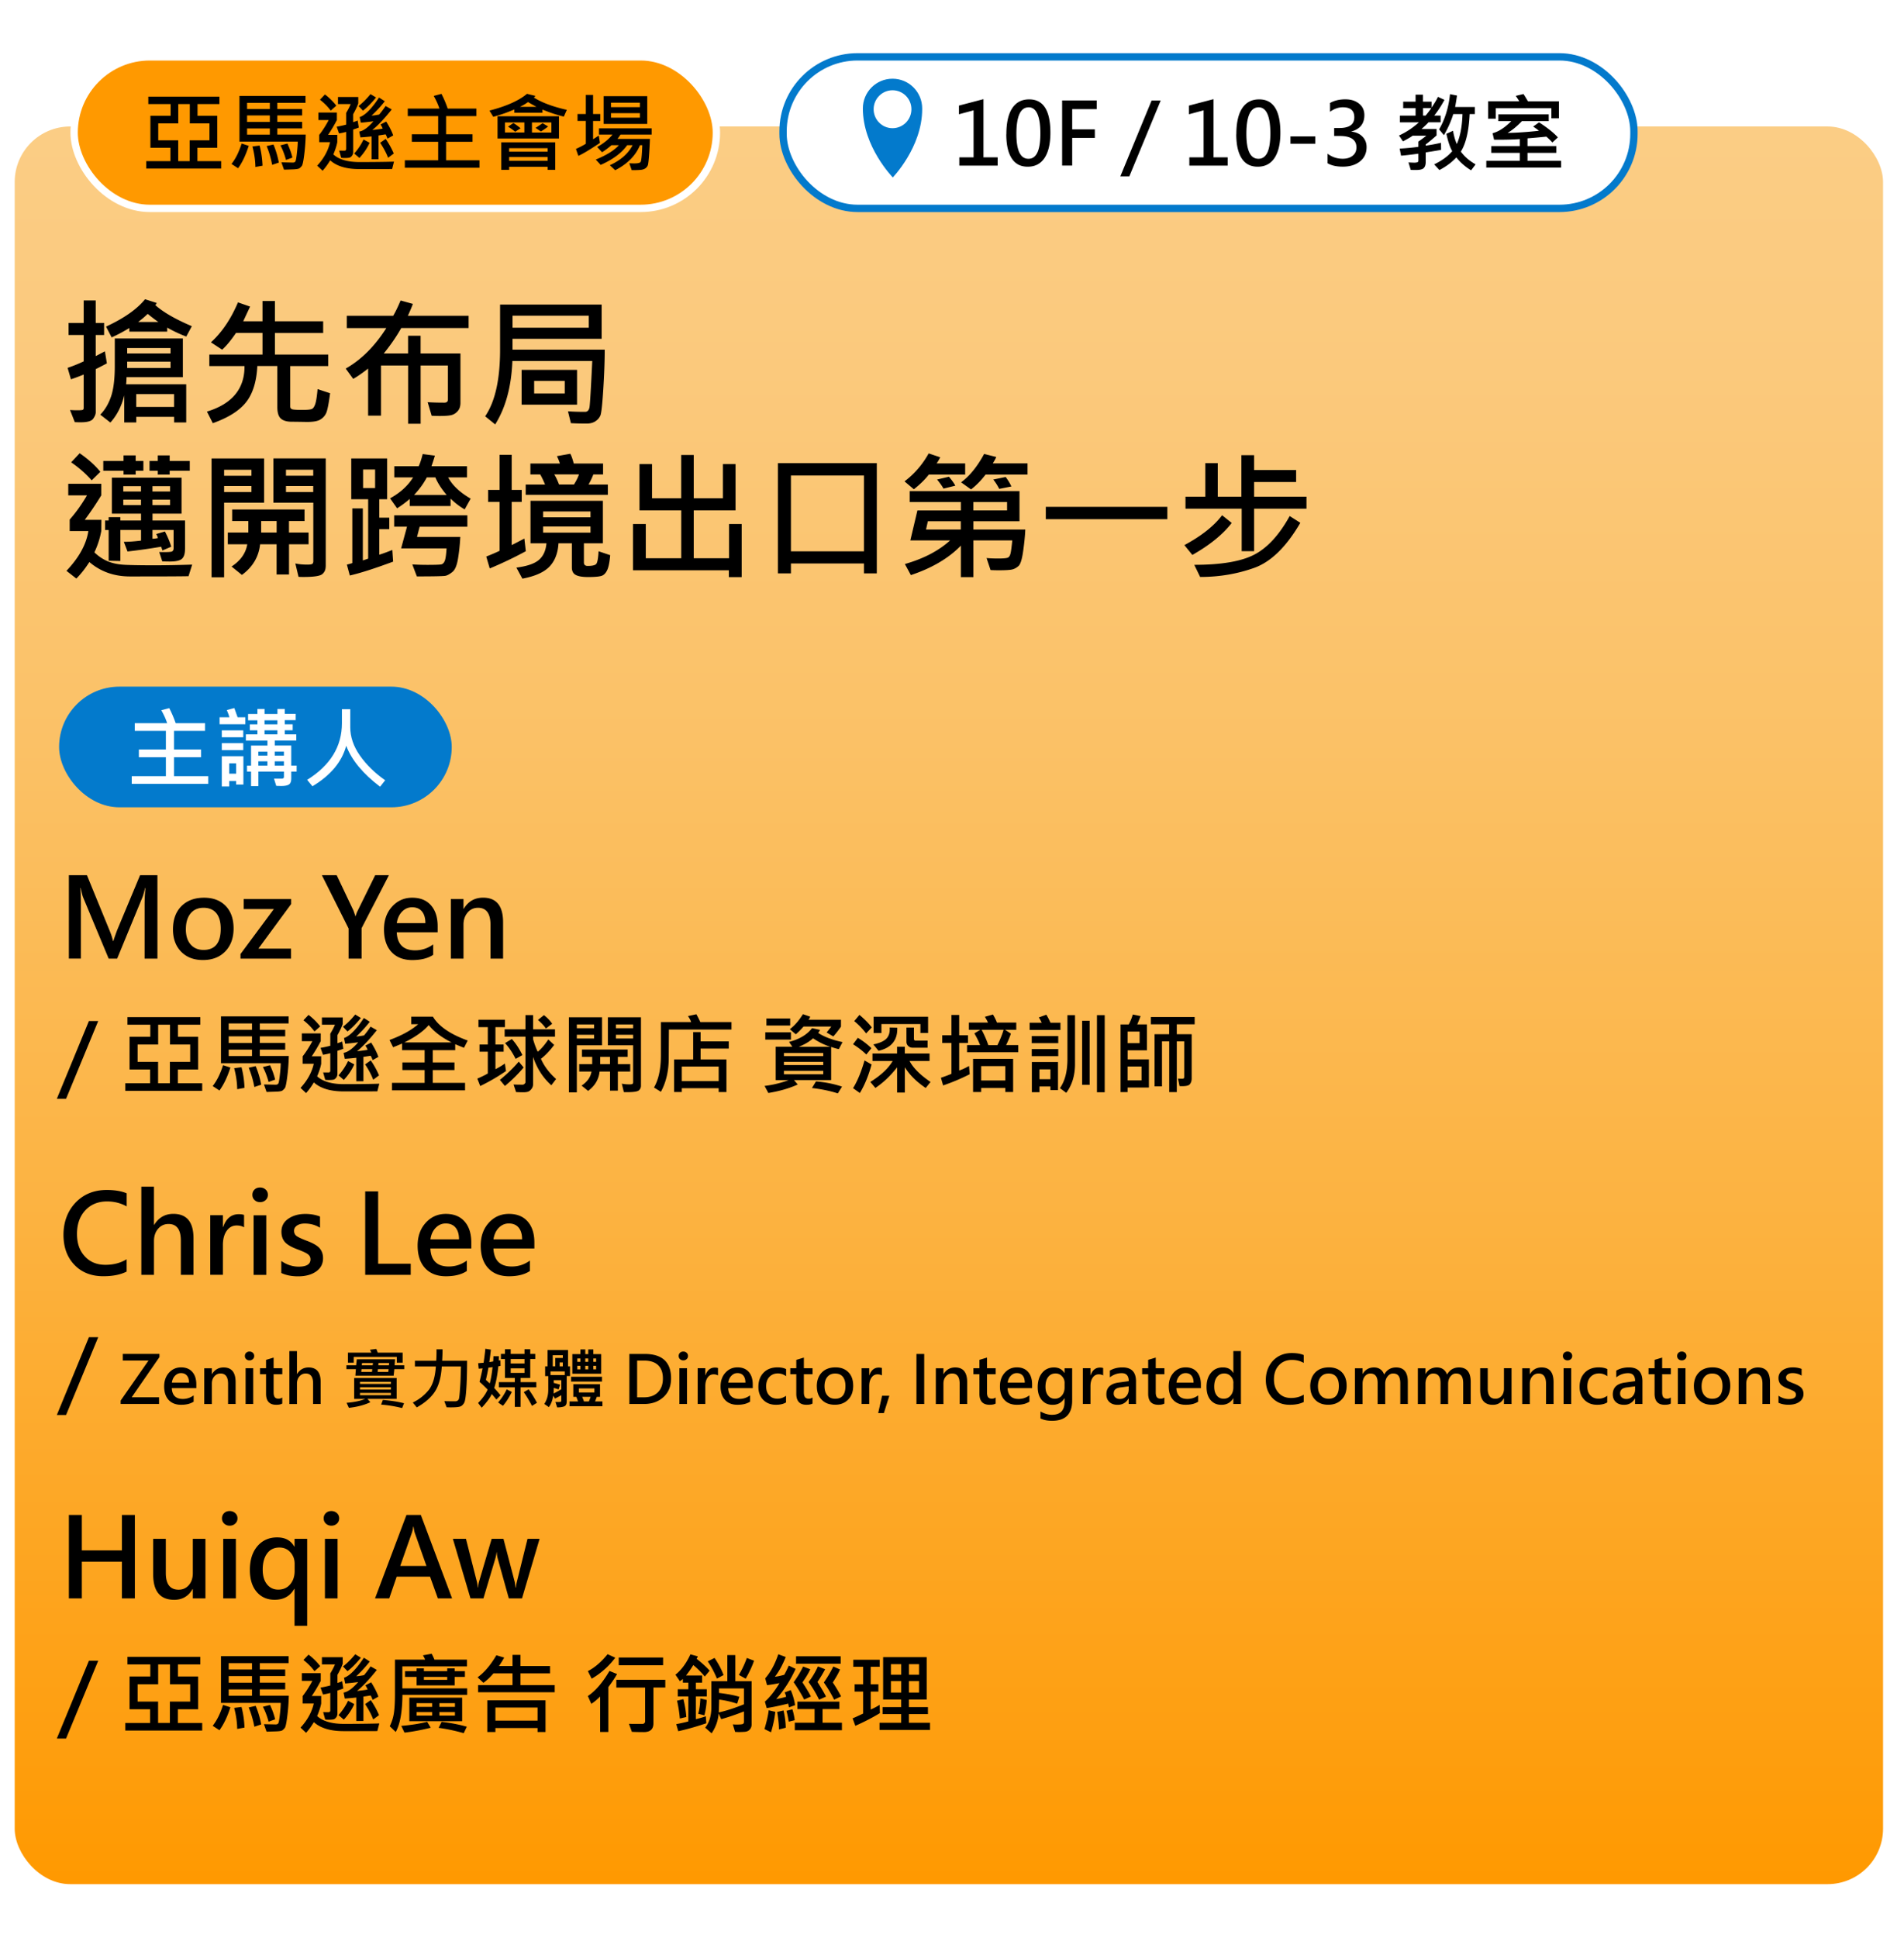
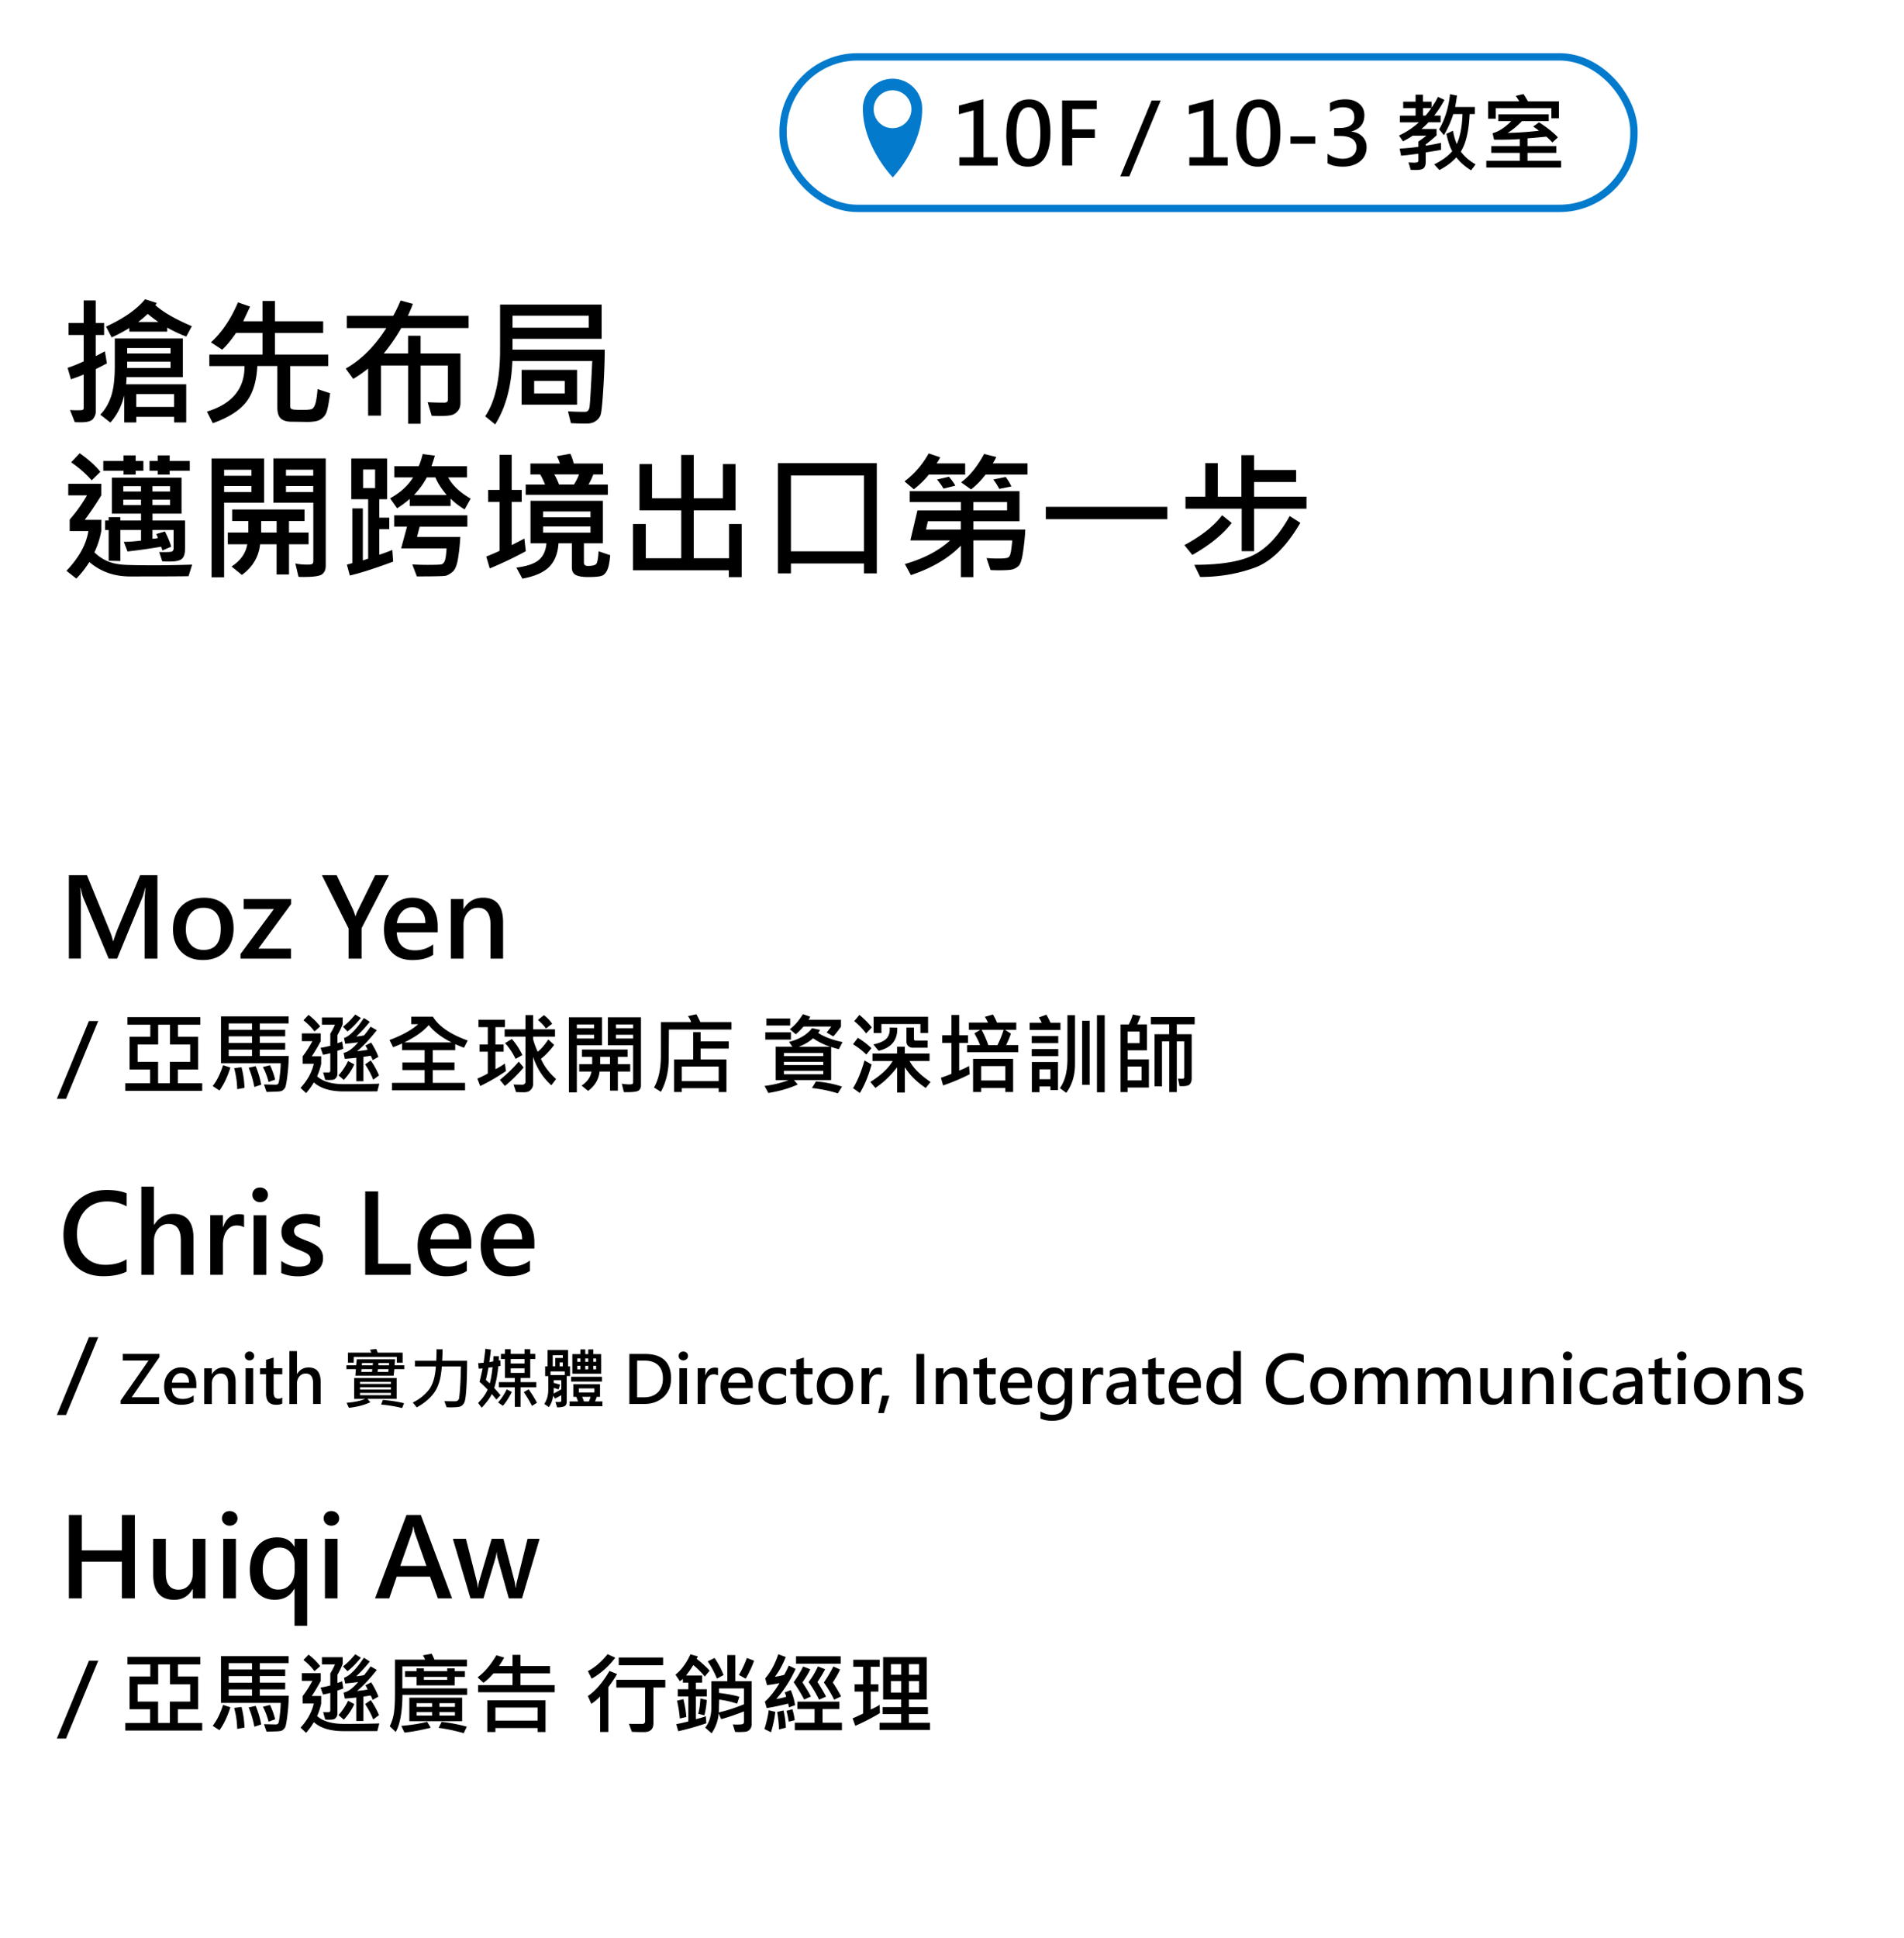
<svg xmlns="http://www.w3.org/2000/svg" id="_圖層_3" viewBox="0 0 518 527.07">
  <defs>
    <linearGradient id="_未命名漸層_331" x1="254.15" y1="30.4" x2="254.15" y2="508.48" gradientUnits="userSpaceOnUse">
      <stop offset="0" stop-color="#fbcd85" />
      <stop offset=".14" stop-color="#fbc97c" />
      <stop offset=".35" stop-color="#fbc166" />
      <stop offset=".61" stop-color="#fcb342" />
      <stop offset=".91" stop-color="#fe9f11" />
      <stop offset="1" stop-color="#f90" />
    </linearGradient>
    <filter id="drop-shadow-16" filterUnits="userSpaceOnUse">
      <feOffset dx="4" dy="4" />
      <feGaussianBlur result="blur" stdDeviation="2" />
      <feFlood flood-color="#000" flood-opacity=".4" />
      <feComposite in2="blur" operator="in" />
      <feComposite in="SourceGraphic" />
    </filter>
    <style>.cls-1{fill:#037acc}.cls-1,.cls-2,.cls-3{stroke-width:0}.cls-3{fill:#fff}</style>
  </defs>
  <g style="filter:url(#drop-shadow-16)">
-     <rect y="30.4" width="508.3" height="478.07" rx="15.1" ry="15.1" style="fill:url(#_未命名漸層_331);stroke-width:0" />
    <rect x="209.04" y="11.46" width="231.49" height="41.22" rx="20.27" ry="20.27" style="fill:#fff;stroke:#037acc;stroke-miterlimit:10;stroke-width:2px" />
    <path class="cls-2" d="M267.42 41.04h-10.43V38.8h3.88V26.01l-3.98 1.07v-2.36l6.67-1.75v15.82h3.86v2.24Zm2.37-8.52c0-3.11.53-5.47 1.59-7.08 1.06-1.61 2.6-2.41 4.62-2.41 3.85 0 5.77 3.02 5.77 9.07 0 2.96-.53 5.24-1.58 6.84-1.05 1.6-2.58 2.4-4.57 2.4s-3.38-.75-4.37-2.26c-.98-1.51-1.48-3.69-1.48-6.55Zm2.73-.1c0 4.51 1.09 6.77 3.28 6.77s3.24-2.3 3.24-6.91-1.06-7.09-3.17-7.09c-2.23 0-3.35 2.41-3.35 7.23Zm21.86-6.74h-6.68v5.5h6.16v2.34h-6.16v7.51h-2.74V23.32h9.42v2.36Zm17.4-2.35-8.54 20.65h-2.45l8.52-20.65h2.47ZM330 41.04h-10.43V38.8h3.88V26.01l-3.98 1.07v-2.36l6.67-1.75v15.82H330v2.24Zm2.36-8.52c0-3.11.53-5.47 1.59-7.08 1.06-1.61 2.6-2.41 4.62-2.41 3.85 0 5.77 3.02 5.77 9.07 0 2.96-.53 5.24-1.58 6.84-1.05 1.6-2.58 2.4-4.57 2.4s-3.38-.75-4.37-2.26c-.98-1.51-1.48-3.69-1.48-6.55Zm2.73-.1c0 4.51 1.09 6.77 3.28 6.77s3.24-2.3 3.24-6.91-1.06-7.09-3.17-7.09c-2.23 0-3.35 2.41-3.35 7.23Zm18.74 2.67h-6.75V33.1h6.75v1.99Zm3.34 2.71c1.21.92 2.58 1.38 4.12 1.38 1.14 0 2.04-.28 2.72-.83.68-.55 1.02-1.3 1.02-2.25 0-2.08-1.52-3.12-4.55-3.12h-1.51v-2.16h1.42c2.71 0 4.06-.97 4.06-2.92 0-1.81-1.03-2.72-3.1-2.72-1.22 0-2.39.41-3.5 1.23v-2.4c1.17-.66 2.55-.99 4.14-.99s2.77.39 3.74 1.16c.97.77 1.46 1.82 1.46 3.13 0 2.32-1.18 3.81-3.54 4.45v.05c1.25.12 2.25.57 3.01 1.34.75.77 1.13 1.72 1.13 2.85 0 1.65-.6 2.95-1.79 3.9-1.19.95-2.75 1.43-4.66 1.43-1.73 0-3.12-.31-4.16-.93v-2.61Zm31.81-14.65c-.82 1.55-1.75 2.98-2.79 4.29h1.74v1.83h-3.3c-.37.42-.99 1.02-1.88 1.81h4.08v1.75a50.8 50.8 0 0 1-2.95 2.46v.33c1.5-.23 2.89-.49 4.16-.78l.02 1.92c-.72.14-2.11.37-4.18.69v2.6c0 .72-.17 1.27-.51 1.64-.34.37-1.07.55-2.18.55-.4 0-.86-.01-1.39-.03l-.61-2.04c.68.05 1.22.07 1.62.07.72 0 1.07-.16 1.07-.47V37.8c-2.19.3-3.76.48-4.71.54l-.38-1.92c1.81-.1 3.5-.26 5.09-.49v-1.42c.81-.56 1.53-1.09 2.17-1.6h-3.73c-.53.39-1.41.9-2.64 1.54l-1.07-1.59c1.94-.89 3.75-2.08 5.41-3.58h-5.16v-1.83h4.26v-2.04h-3.37v-1.76h3.37v-1.9h2.01v1.9h2.34v1.62c.79-1.17 1.37-2.15 1.73-2.93l1.76.81Zm-3.58 2.25h-2.25v2.04h.69c.4-.45.92-1.13 1.57-2.04Zm12.05 15.31-1.23 1.62c-1.65-1.02-2.98-2.2-4-3.52-1.27 1.36-2.8 2.5-4.62 3.44l-1.43-1.54c2.15-1.04 3.79-2.24 4.92-3.6-.59-.99-1.12-2.56-1.59-4.71l1.81-.83c.24 1.42.58 2.62 1.03 3.6.92-2.04 1.44-4.75 1.54-8.15h-2.5c-.62 1.99-1.47 3.9-2.55 5.74l-1.31-1.57c1.59-2.73 2.58-5.92 2.97-9.58l1.9.38c-.15 1.04-.32 2.08-.51 3.11h5.36v1.92h-1.41c-.21 4.6-1 8.01-2.39 10.21.96 1.34 2.3 2.5 4.02 3.49Zm23.26.87h-20.35v-1.83h9.11v-2.17h-7.75v-1.85h7.75v-1.9c-1.9.14-4.23.19-7 .17l-.4-1.76c1.64-.43 3.34-1.53 5.1-3.3h-3.53v-1.83h13.7v1.83h-7.28c-1.35 1.41-2.65 2.48-3.91 3.21 2.29-.02 5.14-.21 8.53-.58-.21-.21-.74-.59-1.57-1.15l1.61-1.14c2.3 1.49 4.01 2.86 5.12 4.09l-1.5 1.38a20.82 20.82 0 0 0-1.64-1.59c-1.68.18-3.39.33-5.13.47v2.1h7.84v1.85h-7.84v2.17h9.14v1.83Zm-.58-13.39h-2.06v-2.77h-15.13v2.86h-2.09v-4.73h8.48c-.37-.61-.69-1.1-.96-1.47l2.1-.51c.31.47.72 1.13 1.22 1.99h8.43v4.64Z" />
    <path class="cls-1" d="M246.89 25.5c0-4.47-3.61-8.09-8.07-8.09s-8.07 3.62-8.07 8.09c0 10.41 8.07 18.67 8.07 18.67v.17s8.07-8.26 8.07-18.67v-.17Z" />
    <ellipse class="cls-3" cx="238.82" cy="25.71" rx="5.14" ry="5.16" />
-     <rect x="16.17" y="11.46" width="174.73" height="41.22" rx="20.61" ry="20.61" style="stroke-miterlimit:10;stroke-width:2px;fill:#f90;stroke:#fff" />
-     <path class="cls-2" d="M56.18 41.84h-20.4v-2.01h6.59v-3.64h-5.45V27.5h5.5v-3.2h-6.07v-2.01h19.34v2.01h-5.95v3.2h5.36v8.69h-5.39v3.64h6.46v2.01Zm-3.19-12.28h-5.35V24.3H44.5v5.26h-5.45v4.6h5.43v5.67h3.13v-5.67h5.38v-4.6Zm10.68 6.12c-.81 2.52-1.78 4.55-2.9 6.08l-1.79-1.17c1.1-1.37 2.02-3.22 2.76-5.55l1.94.63Zm15.5-3.06c-.05 1.9-.18 3.73-.41 5.48-.22 1.76-.44 2.77-.65 3.03-.21.26-.42.48-.65.64-.22.16-.8.26-1.73.3-.93.03-1.75.06-2.47.07l-.7-1.99 3.11.07c.3 0 .53-.09.67-.27.14-.18.29-.95.44-2.33s.23-2.41.23-3.11H61.15V22.09h17.96v1.88h-7.66v1.68h6.75v1.74h-6.75v1.76h6.75v1.77h-6.75v1.69h7.71Zm-9.76-6.96v-1.68h-6.19v1.68h6.19Zm0 3.5V27.4h-6.19v1.76h6.19Zm0 3.46v-1.69h-6.19v1.69h6.19Zm-1.99 8.45-1.94.35c-.02-1.78-.29-3.64-.8-5.58l1.94-.25c.46 1.72.72 3.54.8 5.48Zm4.45-.85-1.83.62c-.34-1.81-.83-3.51-1.5-5.11l1.85-.42c.64 1.5 1.13 3.14 1.47 4.92Zm3.68-1.35-1.74.63c-.42-1.55-.93-2.87-1.52-3.96l1.9-.49c.63 1.35 1.09 2.62 1.36 3.82Zm27.64 1.09-.51 2.01c-.85.02-3.83.02-8.96.02-3.51 0-6.14-.8-7.89-2.39-.59 1.01-1.28 1.96-2.06 2.84l-1.48-1.38c1.82-1.97 2.99-4.1 3.51-6.39h-2.95v-1.99c.9-1.14 1.76-2.48 2.57-4.02h-2.79v-2.05h5.02v2.05a42.31 42.31 0 0 1-2.39 4.02h2.5v1.99c-.18.94-.53 2.05-1.07 3.33 1.52 1.39 3.89 2.08 7.13 2.08 3.68 0 6.8-.04 9.36-.11ZM87.5 24.74l-1.52 1.35c-.76-1.04-1.74-2.04-2.93-2.97l1.36-1.43c1.17.89 2.2 1.91 3.09 3.05Zm6.12 5.95c-.34.14-.85.32-1.54.54v6.06c0 .39-.09.72-.27.99s-.38.46-.62.55c-.23.1-.73.15-1.5.15-.32 0-.6-.02-.85-.05l-.56-1.97c.22.02.7.02 1.45.02.3 0 .45-.17.45-.51v-4.6c-.63.18-1.28.32-1.94.42l-.64-1.83c.93-.16 1.79-.35 2.58-.56v-3.2c.54-.89.95-1.69 1.23-2.39h-3.46v-1.92h5.52v1.73c-.32.91-.79 1.89-1.4 2.95v2.16c.4-.11.82-.26 1.23-.45l.31 1.9Zm2.93 4.14c-.65 1.46-1.57 2.83-2.77 4.13l-1.41-1.2c1.07-1.22 1.91-2.49 2.53-3.82l1.65.89Zm1.75-12.31c-1.23 1.52-2.41 2.71-3.56 3.58l-1.19-1.26c1.07-.82 2.15-1.89 3.25-3.24l1.5.91Zm4.66 10.32-1.54.87c-.09-.32-.26-.71-.51-1.17-.93.15-1.57.25-1.92.3v6.48h-1.9V33.1c-1.07.12-2.08.21-3.04.27l-.31-1.59c1.11-.17 2.39-1.1 3.86-2.79-1.51.2-2.66.32-3.44.38l-.31-1.52c1.48-.49 3.24-2.26 5.27-5.32l1.57 1.01a33.83 33.83 0 0 1-3.6 3.91c.61-.04 1.3-.14 2.08-.3.63-.75 1.21-1.53 1.74-2.32l1.66.94c-1.96 2.47-3.72 4.33-5.27 5.59 1.4-.15 2.34-.28 2.81-.38-.09-.3-.29-.68-.58-1.12l1.54-.8c.94 1.51 1.57 2.77 1.9 3.77Zm.16 4.92-1.54 1.15c-.42-1.17-1.14-2.53-2.15-4.08l1.5-1.05c.9 1.31 1.63 2.64 2.2 3.98Zm23.33 3.86h-20.31v-2.03h9.07v-5.03h-7.17v-2.04h7.17v-4.95h-8.27v-2.04h8.6c-.3-.98-.81-2.13-1.54-3.44l2.1-.56c.66 1.27 1.22 2.6 1.7 4h7.8v2.04h-8.24v4.95h7.19v2.04h-7.19v5.03h9.09v2.03Zm23.76-15.75-.82 1.85c-1.91-.47-3.85-1.11-5.81-1.92v.87h-7.65v-.91c-1.81.8-3.72 1.47-5.74 2.01l-1.03-1.69c4.61-1.19 8.01-2.71 10.21-4.56l2.29.56c-.16.2-.3.35-.42.45 2.17 1.37 5.16 2.49 8.98 3.35Zm-2.14 7.8h-16.71v-6.05h16.71v6.05Zm-1.01 8.52H145v-.83h-10.48v.83h-2.14V34.7h14.68v7.49Zm-8.4-10.15V29.3h-5.27v2.74h5.27Zm-1.03-1.15-1.47.94c-.56-.47-1.21-.93-1.94-1.38l1.45-.98c.48.27 1.14.74 1.97 1.43Zm7.37 6.37v-.96h-10.48v.96H145Zm0 2.48v-1.03h-10.48v1.03H145Zm-3.06-14.68c-1.26-.7-2.02-1.14-2.3-1.3-.64.48-1.37.91-2.19 1.3h4.49Zm4.07 6.99v-2.74h-5.29v2.74h5.29Zm-.89-1.65c-.52.43-1.17.89-1.97 1.36l-1.45-.98c.91-.58 1.55-1 1.92-1.27l1.5.89Zm14.2-1.49h-1.97v4.96c.29-.16.81-.5 1.55-1.01l.32 2.01c-2.75 1.84-4.71 3.02-5.88 3.52l-.65-1.88c1.23-.57 2.13-1.04 2.69-1.41v-6.21h-2.26v-1.88h2.26v-5.19h1.97v5.19h1.97v1.88Zm13.96 3.7h-8.47c-.34.53-.62.91-.82 1.17h8.83c-.06 1.71-.15 3.27-.26 4.69-.11 1.42-.22 2.26-.33 2.52-.11.26-.29.5-.54.71-.25.21-.59.36-1.02.45-.43.09-1.37.13-2.81.13l-.65-1.88c.42.03.85.05 1.28.05.98 0 1.57-.12 1.78-.38.21-.26.37-1.79.47-4.58h-.63c-1.17 2.84-3.42 5.11-6.75 6.81l-1.45-1.36c2.96-1.36 5.02-3.18 6.2-5.45h-1.48c-1.48 2.09-3.88 3.88-7.2 5.36l-1.34-1.45c2.92-1.19 5.01-2.49 6.28-3.91h-2.01c-.91.78-1.77 1.42-2.56 1.92l-1.33-1.43c1.75-.97 3.13-2.09 4.16-3.37h-3.67V30.9h14.33v1.71Zm-1.19-2.9h-11.86v-7.55h11.86v7.55Zm-1.99-4.57v-1.21h-7.88v1.21h7.88Zm0 2.86v-1.23h-7.88V28h7.88Z" />
  </g>
  <path class="cls-2" d="M29.09 98.83c-1.46.77-2.47 1.29-3.04 1.56v11.71c0 .53-.23 1.13-.7 1.78-.46.66-1.59.98-3.37.98-.41 0-.95-.01-1.63-.04l-1.3-3.3c.72.05 1.39.07 2 .07.85 0 1.35-.04 1.5-.13.15-.09.22-.25.22-.48v-9.11c-.93.4-2.08.83-3.47 1.3l-.91-3.12c1.4-.46 2.86-1.05 4.38-1.76v-7.18h-4.12v-3.27h4.12v-6.12h3.27v6.12h2.28v3.27h-2.28v5.75l2.5-1.3.54 3.27Zm21.58 16.07h-3.3v-1.52h-10.3v1.52H33.8v-7.37c-.73 2.97-1.99 5.44-3.77 7.4l-2.75-2.15c1.25-1.26 2.22-2.89 2.91-4.87.69-1.99 1.04-4.77 1.04-8.36v-7.48h18.52v10.52H34.42c0 .64-.04 1.29-.11 1.93h16.35v10.37Zm1.52-26.18-1.52 2.82c-1.77-.67-3.49-1.48-5.18-2.43v1.09h-10.3v-.98c-1.88 1.13-3.49 1.97-4.82 2.54l-1.52-2.93c4.89-2.26 8.42-4.74 10.61-7.44l3.19 1.02c-.09.17-.22.36-.39.58 2.13 1.91 5.44 3.82 9.93 5.73Zm-5.79 7.42v-1.48H34.6v1.48h11.8Zm0 3.95v-1.73H34.6v1.73h11.8Zm.96 10.59v-3.49h-10.3v3.49h10.3Zm-4.27-23.1c-.68-.46-1.65-1.19-2.91-2.21-.72.71-1.58 1.44-2.6 2.21h5.51Zm46.72 19.38c-.38 2.87-.74 4.67-1.08 5.41s-.88 1.33-1.63 1.77c-.75.45-2.04.65-3.85.62-1.81-.03-3.11-.05-3.89-.05-1.31 0-2.29-.28-2.94-.85-.65-.57-.97-1.61-.97-3.14V99.55h-5.44c-.21 4.24-1.23 7.52-3.06 9.84-1.83 2.32-4.85 4.22-9.05 5.71l-1.6-3.15c6.87-2.1 10.27-6.23 10.22-12.39h-9.57v-3.12h14.47v-5.88H64.2c-1.41 2.07-2.67 3.58-3.77 4.55l-3.04-2c2.98-2.71 5.43-6.33 7.35-10.87l3.3 1.15-1.87 3.99h5.25v-5.51h3.38v5.51h13.12v3.19H74.8v5.88h14.49v3.12H78.96v10.98c0 .37.16.62.48.75.32.13 1.26.19 2.82.19 1.39 0 2.26-.09 2.62-.27s.66-.64.9-1.37c.24-.74.45-2.07.62-4.02l3.41 1.13Zm37.66-17.74h-18.31c-1.25 2.24-2.83 4.55-4.75 6.92h6.61v-4.82h3.41v4.82h10.84v13.42c0 .92-.23 1.65-.7 2.2-.46.55-1.01.92-1.62 1.1-.62.19-1.73.28-3.34.28-.74 0-1.47-.02-2.17-.06l-1.09-3.69c1.3.09 2.81.13 4.53.13.66 0 .98-.3.98-.89v-9.22h-7.42v15.85h-3.41V99.41h-7.37v13.64h-3.51v-12.8c-1.73 1.34-3.09 2.27-4.06 2.8l-2.04-2.8c4.21-2.38 7.89-6.05 11.06-11.02H94.35v-3.34h12.62c.57-.94 1.24-2.33 2.02-4.16l3.34.93c-.42 1.11-.88 2.19-1.37 3.23h16.53v3.34Zm37.05 5.88c0 3.03-.13 6.62-.39 10.77-.26 4.15-.52 6.53-.79 7.15-.27.62-.72 1.14-1.35 1.56-.64.42-1.44.63-2.42.63-1.48 0-2.9-.04-4.25-.11l-.8-3.23c1.32.1 2.87.15 4.64.15.67 0 1.07-.42 1.22-1.27.14-.85.39-5.04.75-12.57H139.4c-.27 6.96-1.83 12.72-4.68 17.26l-2.73-2.21c2.71-3.98 4.06-10.01 4.06-18.09v-12.3h27.63v9.31h-24.25v2.95h25.09Zm-4.34-5.96v-3.27h-20.74v3.27h20.74Zm-3.19 20.93h-15.08v-9.46h15.08v9.46Zm-3.34-3.04v-3.41h-8.33v3.41h8.33ZM52.27 153.6l-.98 3.12c-2 .05-7.31.07-15.92.07-4.32 0-8-1.31-11.06-3.92-1.11 1.74-2.29 3.24-3.54 4.49l-2.69-2.1c3.41-3.59 5.4-7.19 5.96-10.82h-5.08v-3.12c1.69-1.92 3.27-4.11 4.71-6.59h-5.1v-3.15h8.98v3.15a84.693 84.693 0 0 1-4.49 6.66h4.53l-.04 3.04c-.35 1.95-.97 3.89-1.87 5.81 1.1 1.06 2.32 1.88 3.66 2.44 1.34.56 2.97.88 4.91.96 1.94.08 4.46.12 7.56.12s6.52-.06 10.48-.19ZM27.3 128.33l-2.36 2.32c-1.6-1.82-3.46-3.45-5.58-4.9l2.32-2.47c2.34 1.62 4.21 3.3 5.62 5.05Zm11.71-.3h-2.1v1.06h-3.3v-1.06H28.1v-2.65h5.51v-1.52h3.3v1.52h2.1v2.65Zm11.32 21.32c0 1.25-.28 2.12-.83 2.63-.55.5-1.64.75-3.27.75-.5 0-1.19-.01-2.08-.04l-.83-2.54c1.97.05 3.11 0 3.43-.14.32-.14.48-.44.48-.88v-4.99h-5.75v2.39c.45 0 .94-.06 1.48-.19-.05-.23-.2-.6-.45-1.09l2.36-.69c.78 1.51 1.35 2.89 1.71 4.14l-2.39 1.02c-.1-.32-.22-.66-.35-1.02-2.96.51-6.01.94-9.15 1.3l-1-2.63c1.34 0 2.89-.11 4.68-.33v-2.89h-5.62v8.44l-3.19-.07v-8.37h-.98v-2.58h.98v-.91h3.19v.91h5.62v-1.86h-7.94v-9.78h18.96v9.78h-7.9v1.86h8.85v7.79Zm-11.97-15.66v-1.45h-4.82v1.45h4.82Zm0 3.69v-1.48h-4.82v1.48h4.82Zm13.27-9.35h-5.47v1.06h-3.23v-1.06h-2.25v-2.65h2.25v-1.52h3.23v1.52h5.47v2.65Zm-5.36 5.66v-1.45h-4.79v1.45h4.79Zm0 3.69v-1.48h-4.79v1.48h4.79Zm25.57-.65H60.97v20.28h-3.41v-32.32h14.29v12.04Zm-3.43-7.33v-1.63h-7.44v1.63h7.44Zm0 4.43v-1.63h-7.44v1.63h7.44Zm15.55 14.21h-5.33v8.22h-3.38v-8.22h-4.49c-.36 3.39-2 6.17-4.94 8.33L63 154.09c2.46-1.62 3.88-3.64 4.27-6.05h-5.29v-3.19h5.58v-3.12h-4.4v-3.15h19.69v3.15h-4.23v3.12h5.33v3.19Zm-8.7-3.19v-3.12h-4.21v3.12h4.21Zm13.34 9.24c0 .85-.3 1.54-.91 2.06-.61.52-2.31.78-5.1.78-.52 0-.98-.01-1.37-.04l-.87-3.64c.92.21 2 .32 3.27.32.68 0 1.12-.06 1.32-.19.2-.12.3-.38.3-.78v-15.88H74.37v-12.04h14.25v29.41Zm-3.38-24.7v-1.63H77.8v1.63h7.42Zm0 4.43v-1.63H77.8v1.63h7.42Zm21.73 18.94c-5.02 1.87-8.95 3.12-11.78 3.77l-.8-2.97c.42-.09.92-.22 1.48-.41v-14.86h2.86v14.14c.79-.25 1.27-.41 1.45-.5v-16.14h-4.6v-11.1h9.76v11.1h-2.13v5.01h2.71v3.12h-2.71v6.96c1.19-.38 2.37-.82 3.54-1.3l.22 3.19Zm-4.9-20.02v-5.03h-3.27v5.03h3.27Zm26 2.88-1.63 2.93c-1.37-.79-2.65-1.77-3.84-2.93v2.02h-11.1v-1.93c-1.29 1.08-2.44 1.92-3.45 2.54l-1.91-2.71c2.76-1.51 4.85-3.41 6.27-5.7h-5.12v-3.04h6.64c.36-.74.72-1.84 1.09-3.3l3.32.43c-.33 1.09-.64 2.05-.93 2.88h9.67v3.04h-5.14c1.15 2.15 3.19 4.08 6.12 5.77Zm-.91 7.64h-12.97l-.72 2.78h11.78c-.12 2.2-.34 4.2-.64 5.99s-.81 2.98-1.51 3.54-1.32.91-1.84 1.03-3.13.18-7.83.18l-1.24-3.27c1.31.09 2.68.13 4.12.13 2.15 0 3.41-.05 3.79-.14s.67-.39.9-.9c.23-.51.4-1.66.51-3.45h-12.36l1.6-5.9h-3.49v-3.08h19.91v3.08Zm-5.62-8.63c-1.41-1.66-2.44-3.25-3.08-4.79h-2.32c-.83 1.61-1.99 3.2-3.47 4.79h8.87Zm21.54 15.29c-3.09 1.68-6.36 3.25-9.82 4.69l-.95-3.23c1.65-.66 2.85-1.18 3.62-1.56V136.5h-3.12v-3.25h3.12v-9.54h3.3v9.54h2.73v3.25h-2.73v11.76c1.16-.58 2.31-1.18 3.45-1.78l.39 3.43Zm22.95 1.09c-.16 1.81-.41 3.11-.76 3.92-.35.8-.8 1.34-1.37 1.61-.57.27-1.87.41-3.9.41-1.52 0-2.63-.19-3.34-.57-.71-.38-1.06-1.05-1.06-2.03v-6.57h-3.64c-.16 2.67-.97 4.78-2.44 6.32s-3.92 2.64-7.38 3.29l-1.63-3.01c2.86-.36 4.89-1.05 6.1-2.07 1.21-1.02 1.9-2.53 2.08-4.54h-4.34v-11.56h19.69v11.56h-5.16v5.2c0 .64.34.96 1.02.96 1.25 0 2.03-.18 2.34-.55.31-.36.52-1.51.63-3.44L166 151Zm-.65-16.42h-22.34v-2.8h5.27c-.45-1.08-.88-1.99-1.32-2.75h-2.67v-2.97h8.02c-.16-.56-.43-1.22-.8-2l3.62-.65c.3.47.61 1.35.95 2.65h7.98v2.97h-2.65c-.32.87-.75 1.78-1.3 2.75h5.25v2.8Zm-4.71 6.12v-1.6h-12.88v1.6h12.88Zm0 4.17v-1.67h-12.88v1.67h12.88Zm-3.12-15.85h-6.74c.45.72.88 1.63 1.3 2.75h4.06c.58-.9 1.04-1.82 1.37-2.75Zm44.27 27.94h-3.51v-1.86h-26.07v-12.58h3.47v9.31h9.65v-13.03h-11.36v-12.58h3.41v9.3h7.94v-11.78h3.41v11.78h7.94v-9.3h3.43v12.58h-11.37v13.03h9.61v-9.31h3.43v14.44Zm36.74-1.02h-3.49v-2.69h-19.87v2.69h-3.54v-29.98h26.9v29.98Zm-3.49-5.99v-20.63h-19.87v20.63h19.87Zm27.52-20.87h-9.89c-1.01 1.32-2.37 2.65-4.06 3.99l-2.54-2.15c2.71-2.05 4.9-4.59 6.57-7.61l3.15 1.06c-.3.59-.62 1.15-.98 1.67h7.76v3.04Zm16.37 14.94c-.07 1.71-.27 3.66-.58 5.87s-.73 3.55-1.24 4.02c-.51.47-1.07.79-1.67.95-.6.16-1.83.24-3.7.24-.82 0-1.57-.02-2.26-.06l-1.09-3.27c.94.09 1.99.13 3.15.13 1.48 0 2.39-.09 2.71-.27.32-.18.55-.58.69-1.22.14-.63.28-1.77.45-3.43h-10.58v9.98h-3.41v-8.57c-3.29 3.41-7.82 6.09-13.6 8.02l-1.63-3.01c5.12-1.47 9.22-3.61 12.3-6.42h-10.82l1.93-8.16h11.82v-2.28h-13.92v-2.97h29.87v8.2h-12.54v2.25h14.14Zm-17.55 0v-2.25h-8.96l-.5 2.25h9.46Zm-1.48-11.93-3.23.8c-.3-.59-.88-1.42-1.74-2.47l3.23-.76c.78.92 1.36 1.73 1.74 2.43Zm19.65-3.01h-11.43c-1.22 1.6-2.54 2.94-3.95 4.03l-2.71-1.93c2.33-1.72 4.42-4.29 6.27-7.72l3.3.83c-.14.37-.45.95-.95 1.74h9.46v3.04Zm-5.58 9.74v-2.28h-9.17v2.28h9.17Zm1.17-6.51-3.3.65c-.51-.99-1.05-1.84-1.63-2.54l3.38-.69c.64.85 1.16 1.71 1.56 2.58Zm42.43 8.9h-33.06v-3.36h33.06v3.36Zm17.52 1.02c-2.42 3.13-5.99 6.03-10.71 8.7l-2.17-2.67c4.66-2.51 8.08-5.22 10.26-8.13l2.62 2.1Zm20.34-3.88h-14.25v11.56h-3.38v-11.56h-15.29v-3.27h5.4v-9.13h3.38v9.13h6.42v-11.28h3.47v4.03h11.43v3.27h-11.43v3.99h14.25v3.27Zm-1.67 3.84c-3.81 6.54-8.01 10.64-12.59 12.27s-9.47 2.46-14.67 2.46l-1.6-3.3c7.41 0 12.89-.94 16.44-2.83 3.55-1.89 6.72-5.37 9.52-10.44l2.89 1.84ZM39.34 260.74v-14.65c0-1.28.07-2.8.21-4.56h-.09c-.29 1.26-.52 2.08-.69 2.48l-6.9 16.73h-2.3l-6.93-16.6c-.18-.42-.41-1.29-.69-2.61h-.09c.1 1.37.15 3.02.15 4.95v14.25h-3.27v-22.69h4.91l6.14 14.99c.48 1.17.8 2.14.95 2.92h.1c.19-.62.53-1.6 1.03-2.96l6.24-14.94h4.72v22.69h-3.49Zm7.72-7.95c0-2.67.76-4.77 2.28-6.31s3.59-2.31 6.2-2.31c2.47 0 4.42.75 5.86 2.24s2.15 3.54 2.15 6.12-.76 4.69-2.27 6.25-3.54 2.34-6.06 2.34-4.46-.76-5.94-2.27-2.22-3.54-2.22-6.06Zm3.5-.07c0 1.78.43 3.16 1.3 4.16s2.04 1.49 3.52 1.49c3.12 0 4.67-1.92 4.67-5.76 0-1.86-.4-3.27-1.2-4.24s-1.96-1.46-3.47-1.46-2.7.52-3.54 1.55-1.27 2.45-1.27 4.25Zm28.61 8.02H65.43v-1.25l9.07-12.23h-8.2v-2.72h12.91v1.35l-8.92 12.13h8.89v2.72Zm26.64-22.69-7.44 14.41v8.28h-3.53v-8.2l-7.27-14.49h4.03l4.57 9.62s.18.53.54 1.55h.04c.12-.51.31-1.02.57-1.52l4.75-9.65h3.74Zm13.26 15.52h-11.13c.15 3.27 1.81 4.91 5 4.91 1.8 0 3.43-.54 4.91-1.61v2.84c-1.45.95-3.34 1.42-5.7 1.42s-4.28-.73-5.64-2.2-2.04-3.52-2.04-6.15c0-2.5.73-4.56 2.19-6.18s3.29-2.43 5.49-2.43 3.89.69 5.1 2.07 1.82 3.28 1.82 5.71v1.63Zm-3.34-2.5c0-1.39-.33-2.45-.95-3.19s-1.51-1.11-2.67-1.11c-1.04 0-1.95.39-2.72 1.18s-1.25 1.83-1.44 3.13h7.78Zm21.15 9.67h-3.43v-9.16c0-3.12-1.13-4.67-3.4-4.67-1.14 0-2.09.43-2.83 1.3s-1.12 1.96-1.12 3.29v9.24h-3.44v-16.2h3.44v2.65h.07c1.2-2.02 2.96-3.03 5.27-3.03 3.62 0 5.43 2.23 5.43 6.68v9.9ZM26.72 277.71l-8.75 21.16h-2.51l8.73-21.16h2.53ZM55 296.69H34.09v-2.06h6.75v-3.73h-5.59v-8.91h5.64v-3.28h-6.22v-2.06H54.5v2.06h-6.09v3.28h5.5v8.91h-5.52v3.73h6.62v2.06Zm-3.27-12.59h-5.48v-5.39h-3.22v5.39h-5.59v4.71h5.57v5.81h3.21v-5.81h5.52v-4.71Zm10.95 6.27c-.83 2.59-1.82 4.66-2.98 6.23l-1.84-1.2c1.12-1.41 2.07-3.3 2.82-5.68l1.99.64Zm15.89-3.14c-.05 1.95-.19 3.82-.42 5.62s-.45 2.84-.66 3.11-.43.49-.66.66-.82.27-1.78.3-1.8.06-2.53.08l-.71-2.04 3.19.07c.31 0 .54-.09.69-.28s.29-.98.45-2.38.23-2.47.23-3.19H60.12v-12.73h18.41v1.92h-7.85v1.72h6.91v1.78h-6.91v1.8h6.91v1.82h-6.91v1.73h7.9Zm-10.01-7.14v-1.72h-6.34v1.72h6.34Zm0 3.59v-1.8h-6.34v1.8h6.34Zm0 3.55v-1.73h-6.34v1.73h6.34Zm-2.04 8.66-1.99.36c-.02-1.83-.3-3.73-.82-5.72l1.99-.26c.47 1.76.74 3.63.82 5.61Zm4.56-.87-1.88.63c-.34-1.85-.86-3.6-1.54-5.24l1.9-.43c.66 1.54 1.16 3.22 1.51 5.04Zm3.77-1.38-1.78.64c-.43-1.59-.95-2.95-1.56-4.05l1.95-.5c.65 1.38 1.11 2.69 1.39 3.91Zm28.34 1.13-.53 2.06c-.87.02-3.93.02-9.19.02-3.59 0-6.29-.82-8.09-2.45-.61 1.04-1.31 2.01-2.11 2.91l-1.51-1.42c1.87-2.02 3.07-4.21 3.6-6.55h-3.02v-2.04c.92-1.16 1.8-2.54 2.64-4.12h-2.86v-2.1h5.14v2.1c-.81 1.54-1.63 2.91-2.45 4.12h2.57v2.04c-.18.96-.55 2.1-1.1 3.41 1.55 1.42 3.99 2.13 7.31 2.13 3.77 0 6.97-.04 9.6-.12Zm-16.08-15.6-1.56 1.38c-.78-1.07-1.78-2.09-3-3.05l1.39-1.46c1.2.91 2.26 1.96 3.16 3.13Zm6.27 6.09c-.34.14-.87.32-1.58.55v6.21c0 .4-.09.74-.28 1.01s-.39.47-.63.57-.75.15-1.54.15c-.33 0-.62-.02-.87-.05l-.57-2.02c.23.02.72.02 1.49.02.3 0 .46-.18.46-.53v-4.71c-.65.18-1.31.32-1.99.43l-.66-1.88c.95-.16 1.84-.36 2.65-.57v-3.28c.55-.91.98-1.73 1.27-2.45h-3.55v-1.97h5.66v1.77c-.33.93-.8 1.94-1.43 3.02v2.21c.41-.12.84-.27 1.27-.46l.32 1.95Zm3 4.24c-.66 1.49-1.61 2.9-2.84 4.23l-1.44-1.23c1.09-1.25 1.96-2.55 2.59-3.91l1.69.91Zm1.79-12.62c-1.26 1.55-2.47 2.78-3.64 3.67l-1.22-1.29c1.09-.84 2.2-1.94 3.33-3.32l1.54.94Zm4.78 10.58-1.58.89c-.09-.33-.27-.73-.53-1.2-.95.16-1.61.26-1.97.3v6.64h-1.95v-6.38c-1.09.12-2.13.22-3.12.28l-.32-1.63c1.13-.17 2.45-1.12 3.96-2.86-1.55.2-2.72.33-3.53.39l-.32-1.56c1.52-.5 3.32-2.32 5.4-5.45l1.61 1.03c-1.1 1.41-2.33 2.74-3.69 4.01.62-.04 1.34-.14 2.13-.3.65-.77 1.24-1.57 1.78-2.38l1.7.96c-2.01 2.53-3.81 4.44-5.4 5.73 1.44-.16 2.4-.29 2.88-.39-.09-.31-.29-.7-.6-1.15l1.58-.82c.96 1.55 1.61 2.84 1.95 3.87Zm.16 5.04-1.58 1.18c-.43-1.2-1.16-2.6-2.2-4.18l1.54-1.08c.92 1.34 1.67 2.7 2.25 4.08Zm24.14-9.5-1.02 1.99c-1.19-.48-1.98-.8-2.39-.98v1.62h-6.11v3.35h5.91v2.06h-5.91v3.48h8.79v2.04h-19.88v-2.04h8.88v-3.48h-6.05v-2.06h6.05v-3.35h-6.14v-1.8c-.73.33-1.54.66-2.43 1.01l-.98-1.97c3.39-1.26 5.99-2.69 7.8-4.3h-1.9v-2.04h5.91c1.58 2.62 4.73 4.78 9.46 6.48Zm-4.39.53c-2.69-1.34-4.76-2.91-6.22-4.72-1.44 1.68-3.65 3.25-6.64 4.72h12.87Zm14.8 7.78a52.61 52.61 0 0 1-7.01 4.08l-.79-2.02c1.07-.45 2.02-.92 2.85-1.39v-5.93h-2.25v-1.95h2.25v-4.72h-2.54v-2.02h7.21v2.02h-2.59v4.72h2.23v1.95h-2.23v4.76c.89-.45 1.75-.96 2.57-1.54l.3 2.04Zm4.8-.98c-1.45 1.75-3.15 3.43-5.09 5.04l-1.37-1.65c2.06-1.7 3.77-3.35 5.13-4.97l1.32 1.58Zm8.84 3.14-1.3 1.71c-2.27-2.02-3.93-4.59-4.97-7.73v7.42c0 .47-.13.88-.4 1.25s-.55.62-.87.76-.8.21-1.45.21c-.6 0-1.24-.02-1.91-.06l-.68-2.06c.41.03 1.24.05 2.5.05.14 0 .3-.07.47-.22s.26-.29.26-.43v-12.41h-5.66v-1.99h5.66v-3.87h2.09v3.87h5.95v1.99h-5.95v.73c.34 1.21.76 2.34 1.25 3.38.91-.72 1.88-1.84 2.89-3.35l1.59 1.49c-1.27 1.67-2.47 2.93-3.61 3.76.85 1.97 2.23 3.81 4.14 5.52Zm-9.18-6.5-1.84 1.03c-.81-1.64-1.77-3.07-2.88-4.29l1.85-1.11c1.09 1.2 2.04 2.65 2.87 4.37Zm8.11-8.52-1.72 1.3c-.44-.7-1.16-1.48-2.16-2.33l1.63-1.32c.94.73 1.69 1.52 2.25 2.36Zm13.57 5.85h-6.87v12.81h-2.16V276.7h9.02v7.61Zm-2.17-4.63v-1.03h-4.7v1.03h4.7Zm0 2.8v-1.03h-4.7v1.03h4.7Zm9.82 8.98h-3.36v5.19h-2.13v-5.19h-2.84c-.23 2.14-1.27 3.89-3.12 5.26l-1.78-1.44c1.55-1.02 2.45-2.3 2.7-3.82h-3.34v-2.02h3.53v-1.97h-2.78v-1.99h12.43v1.99h-2.67v1.97h3.36v2.02Zm-5.5-2.02v-1.97h-2.66v1.97h2.66Zm8.43 5.84c0 .54-.19.97-.57 1.3s-1.46.49-3.22.49c-.33 0-.62 0-.87-.02l-.55-2.3c.58.13 1.27.2 2.06.2.43 0 .71-.04.83-.12s.19-.24.19-.49V284.3h-6.87v-7.61h9v18.57Zm-2.13-15.6v-1.03h-4.69v1.03h4.69Zm0 2.8v-1.03h-4.69v1.03h4.69Zm26.75-2.45h-17.02l-.05 7.78c0 3.5-.71 6.55-2.13 9.16l-1.88-1.17c1.25-2.15 1.88-5.05 1.88-8.7V278h8.23c-.17-.54-.46-1.08-.87-1.63l2.29-.5c.28.47.64 1.18 1.08 2.13H199v2.02Zm-.74 5.19h-7.66v2.95h7.03v8.87h-2.11v-1.05h-10.03v1.03h-2.09v-8.85h5.18v-7.44h2.02v2.52h7.66v1.97Zm-2.74 8.85v-3.96h-10.03v3.96h10.03Zm33.7-10.63-1.01 1.92c-.62-.12-1.31-.32-2.09-.6v9.02H216l1.03 1.2c-2.26 1.04-4.92 1.81-7.99 2.31l-1.03-1.92c2.28-.27 4.46-.8 6.55-1.58h-3.53v-9.07h4.54l-.91-1.32c2.8-.71 4.89-1.96 6.27-3.74l2.18.48c-.23.43-.41.7-.53.81 1.7 1.1 3.92 1.93 6.64 2.5Zm-14.04-.67h-6.98v-1.97h6.98v1.97Zm-.21-3.82h-6.46v-1.92h6.46v1.92Zm9 8.31v-.84h-10.7v.84h10.7Zm0 2.45v-.89h-10.7v.89h10.7Zm0 2.5v-.94h-10.7v.94h10.7Zm4.83-12.98c-.74 1.06-1.44 1.96-2.1 2.68l-1.82-1.08c.2-.23.63-.77 1.29-1.61h-7.56c-.73.84-1.44 1.55-2.11 2.11l-1.63-1.39c1.24-.9 2.43-2.26 3.57-4.08l1.97.67c-.07.27-.22.55-.46.84h8.84v1.85Zm-2.91 5.5c-1.61-.52-3.17-1.29-4.69-2.31-1 .91-2.3 1.68-3.9 2.31h8.59Zm3.19 10.82-1.15 1.85c-2.09-.67-4.44-1.16-7.03-1.46l1.1-1.8c2.53.22 4.89.69 7.08 1.42Zm7.99-10.43-1.39 1.71c-1.02-1-2.21-1.93-3.6-2.79l1.3-1.75c1.38.83 2.61 1.77 3.69 2.82Zm.05 4.42c-.82 3-1.88 5.59-3.19 7.76l-1.85-1.32c1.2-1.95 2.24-4.46 3.12-7.54l1.92 1.1Zm.05-10.08-1.54 1.63c-.95-1.25-2.03-2.37-3.23-3.35l1.42-1.69c1.45 1.22 2.57 2.36 3.35 3.41Zm15.98 14.84-1.31 1.63c-2.51-1.7-4.4-3.57-5.67-5.64v6.89h-2.11v-6.87c-1.77 2.28-3.73 4.15-5.91 5.61l-1.38-1.63c2.88-1.79 4.91-3.69 6.09-5.7h-5.5v-2.04h6.69v-1.84h2.11v1.84h6.73v2.04h-5.45c1.02 1.91 2.92 3.81 5.71 5.7Zm-9.05-14.77c.12 3.38-1.57 5.47-5.09 6.29l-1.42-1.73c1.73-.37 2.92-.9 3.59-1.61s.95-1.7.86-3l2.06.05Zm8.4 1.44h-2.09v-2.43H239.8v2.45h-2.12v-4.44h14.81v4.42Zm-.14 4.01h-4.08c-.45 0-.85-.15-1.18-.46s-.5-.69-.5-1.14v-3.89h2.04v3.2c0 .08.04.16.13.23s.16.12.23.12h3.36v1.95Zm11.45 7.21c-2.32 1.18-4.73 2.2-7.23 3.05l-.6-2.09c1.03-.34 1.98-.69 2.86-1.07v-8.39h-2.5v-2.1h2.5v-5.52h2.11v5.52h2.4v2.1h-2.4v7.49c.72-.23 1.61-.64 2.68-1.23l.18 2.24Zm13.2-5.98h-13.92v-1.95h3.55c-.4-1.04-.92-2.1-1.56-3.18l1.63-.98h-3.12v-1.96h5.19c-.16-.41-.45-.93-.84-1.57l2.2-.62c.5.85.86 1.58 1.08 2.19h5.26v1.96h-3.07l1.61 1.04c-.35 1.05-.79 2.09-1.3 3.12h3.29v1.95Zm-1.39 10.82h-2.13v-1.1h-6.55v1.1h-2.21V288h10.9v9.02Zm-2.13-3.14v-3.91h-6.55v3.91h6.55Zm-.46-13.78h-5.98c.68 1.23 1.29 2.62 1.83 4.16h2.47c.74-1.46 1.3-2.85 1.68-4.16Zm15.47.03h-8.38v-1.95h3.29c-.3-.63-.56-1.11-.8-1.44l2.04-.75c.38.59.75 1.32 1.14 2.19h2.71v1.95Zm-.6 3.6h-7.21v-1.92h7.21v1.92Zm0 3.53h-7.21v-1.92h7.21v1.92Zm-.07 9.23h-2.06v-.98h-2.98v1.56h-2.07v-8.2h7.11v7.63Zm-2.06-2.95v-2.68h-2.98v2.68h2.98Zm6.69-4.15c0 3.09-.79 5.71-2.38 7.85l-1.72-1.28c1.36-1.91 2.04-4.55 2.04-7.92v-11.93h2.06v13.28Zm3.98 5.68h-2.04v-17.44h2.04v17.44Zm4.1 2.02h-2.11v-20.98h2.11v20.98Zm12.01-1.29h-5.78v1.24h-1.92v-18.4h2.23c.48-.91.85-1.81 1.1-2.7l2.12.43c-.38 1.02-.69 1.77-.91 2.26h2.64v7.05h-5.25v2.47h5.78v7.63Zm-2.52-12.07v-3.15h-3.26v3.15h3.26Zm.53 10.12v-3.77h-3.79v3.77h3.79Zm14.47-15.25h-4.88v2.7h4.05v12.02c0 .68-.18 1.22-.54 1.62s-1.28.55-2.76.47l-.43-2.06c.17.03.59.05 1.24.05.3 0 .46-.15.46-.46v-9.69h-2.02v13.79h-2.06v-13.79h-1.97v12.23h-2.02V281.3h3.98v-2.7h-4.97v-1.98h11.91v1.98ZM36.69 434.74h-3.52v-9.96H22.26v9.96h-3.52v-22.69h3.52v9.64h10.91v-9.64h3.52v22.69Zm19.2 0h-3.43v-2.53h-.07c-1.12 1.94-2.78 2.92-4.98 2.92-3.82 0-5.73-2.29-5.73-6.87v-9.71h3.43v9.29c0 3.03 1.16 4.54 3.49 4.54 1.13 0 2.06-.42 2.78-1.25s1.08-1.92 1.08-3.27v-9.32h3.43v16.2Zm4.5-21.76c0-.58.2-1.05.59-1.43s.9-.56 1.5-.56 1.1.19 1.51.56.62.85.62 1.43-.21 1.05-.62 1.43-.91.56-1.51.56-1.09-.19-1.49-.57-.6-.85-.6-1.42Zm.34 21.77v-16.2h3.44v16.2h-3.44Zm22.83 7.45h-3.43v-10.05h-.07c-1.12 1.98-2.9 2.97-5.33 2.97-2.05 0-3.69-.72-4.91-2.16s-1.84-3.42-1.84-5.94c0-2.71.68-4.86 2.04-6.46s3.15-2.4 5.38-2.4 3.7.83 4.67 2.5h.07v-2.12h3.43v23.66Zm-3.4-16.89c0-1.21-.39-2.25-1.16-3.11s-1.77-1.29-2.99-1.29c-1.42 0-2.53.53-3.33 1.6s-1.21 2.54-1.21 4.42c0 1.7.39 3.03 1.17 3.99s1.8 1.44 3.05 1.44c1.37 0 2.45-.48 3.26-1.44s1.21-2.18 1.21-3.64v-1.98Zm7.9-12.33c0-.58.2-1.05.59-1.43s.9-.56 1.5-.56 1.1.19 1.51.56.62.85.62 1.43-.21 1.05-.62 1.43-.91.56-1.51.56-1.09-.19-1.49-.57-.6-.85-.6-1.42Zm.34 21.77v-16.2h3.44v16.2H88.4Zm34.59-.01h-3.87l-2.12-5.9h-9.08l-2.02 5.9h-3.87l8.55-22.69h3.91l8.5 22.69Zm-6.97-8.82-3.16-8.95c-.12-.32-.23-.89-.35-1.71h-.1c-.09.67-.21 1.24-.37 1.68l-3.15 8.98h7.13Zm30.78-7.38-4.78 16.2h-3.59l-3.02-10.85c-.14-.48-.22-1.04-.25-1.7h-.07c-.03.43-.14.98-.32 1.66l-3.25 10.9H128l-4.79-16.2h3.56l2.96 11.62c.12.48.2 1.01.23 1.58h.1c.04-.55.14-1.09.29-1.63l3.41-11.57h3.21l3.05 11.65c.07.26.15.79.23 1.58h.12c.03-.49.12-1.02.26-1.58l2.89-11.65h3.27ZM26.72 451.71l-8.75 21.16h-2.51l8.73-21.16h2.53ZM55 470.69H34.09v-2.06h6.75v-3.73h-5.59v-8.91h5.64v-3.28h-6.22v-2.06H54.5v2.06h-6.09v3.28h5.5v8.91h-5.52v3.73h6.62v2.06Zm-3.27-12.59h-5.48v-5.39h-3.22v5.39h-5.59v4.71h5.57v5.81h3.21v-5.81h5.52v-4.71Zm10.95 6.27c-.83 2.59-1.82 4.66-2.98 6.23l-1.84-1.2c1.12-1.41 2.07-3.3 2.82-5.68l1.99.64Zm15.89-3.14c-.05 1.95-.19 3.82-.42 5.62s-.45 2.84-.66 3.11-.43.49-.66.66-.82.27-1.78.3-1.8.06-2.53.08l-.71-2.04 3.19.07c.31 0 .54-.09.69-.28s.29-.98.45-2.38.23-2.47.23-3.19H60.12v-12.73h18.41v1.92h-7.85v1.72h6.91v1.78h-6.91v1.8h6.91v1.82h-6.91v1.73h7.9Zm-10.01-7.14v-1.72h-6.34v1.72h6.34Zm0 3.59v-1.8h-6.34v1.8h6.34Zm0 3.55v-1.73h-6.34v1.73h6.34Zm-2.04 8.66-1.99.36c-.02-1.83-.3-3.73-.82-5.72l1.99-.26c.47 1.76.74 3.63.82 5.61Zm4.56-.87-1.88.63c-.34-1.85-.86-3.6-1.54-5.24l1.9-.43c.66 1.54 1.16 3.22 1.51 5.04Zm3.77-1.38-1.78.64c-.43-1.59-.95-2.95-1.56-4.05l1.95-.5c.65 1.38 1.11 2.69 1.39 3.91Zm28.34 1.13-.53 2.06c-.87.02-3.93.02-9.19.02-3.59 0-6.29-.82-8.09-2.45-.61 1.04-1.31 2.01-2.11 2.91l-1.51-1.42c1.87-2.02 3.07-4.21 3.6-6.55h-3.02v-2.04c.92-1.16 1.8-2.54 2.64-4.12h-2.86v-2.1h5.14v2.1c-.81 1.54-1.63 2.91-2.45 4.12h2.57v2.04c-.18.96-.55 2.1-1.1 3.41 1.55 1.42 3.99 2.13 7.31 2.13 3.77 0 6.97-.04 9.6-.12Zm-16.08-15.6-1.56 1.38c-.78-1.07-1.78-2.09-3-3.05l1.39-1.46c1.2.91 2.26 1.96 3.16 3.13Zm6.27 6.09c-.34.14-.87.32-1.58.55v6.21c0 .4-.09.74-.28 1.01s-.39.47-.63.57-.75.15-1.54.15c-.33 0-.62-.02-.87-.05l-.57-2.02c.23.02.72.02 1.49.02.3 0 .46-.18.46-.53v-4.71c-.65.18-1.31.32-1.99.43l-.66-1.88c.95-.16 1.84-.36 2.65-.57v-3.28c.55-.91.98-1.73 1.27-2.45h-3.55v-1.97h5.66v1.77c-.33.93-.8 1.94-1.43 3.02v2.21c.41-.12.84-.27 1.27-.46l.32 1.95Zm3 4.24c-.66 1.49-1.61 2.9-2.84 4.23l-1.44-1.23c1.09-1.25 1.96-2.55 2.59-3.91l1.69.91Zm1.79-12.62c-1.26 1.55-2.47 2.78-3.64 3.67l-1.22-1.29c1.09-.84 2.2-1.94 3.33-3.32l1.54.94Zm4.78 10.58-1.58.89c-.09-.33-.27-.73-.53-1.2-.95.16-1.61.26-1.97.3v6.64h-1.95v-6.38c-1.09.12-2.13.22-3.12.28l-.32-1.63c1.13-.17 2.45-1.12 3.96-2.86-1.55.2-2.72.33-3.53.39l-.32-1.56c1.52-.5 3.32-2.32 5.4-5.45l1.61 1.03c-1.1 1.41-2.33 2.74-3.69 4.01.62-.04 1.34-.14 2.13-.3.65-.77 1.24-1.57 1.78-2.38l1.7.96c-2.01 2.53-3.81 4.44-5.4 5.73 1.44-.16 2.4-.29 2.88-.39-.09-.31-.29-.7-.6-1.15l1.58-.82c.96 1.55 1.61 2.84 1.95 3.87Zm.16 5.04-1.58 1.18c-.43-1.2-1.16-2.6-2.2-4.18l1.54-1.08c.92 1.34 1.67 2.7 2.25 4.08Zm23.99-5.52h-17.61c-.05 4.69-.66 8.05-1.83 10.1l-1.63-1.56c.61-1.24 1-2.52 1.17-3.84s.25-2.98.25-4.99v-9.29h8.2a5.3 5.3 0 0 0-.6-1.17l2.4-.43c.4.8.64 1.33.74 1.61h8.86v1.83h-17.59v5.98h17.64v1.77Zm-9.91 8.95c-2.83.68-5.21 1.12-7.15 1.32l-.87-1.83c2.48-.2 4.83-.56 7.05-1.1l.96 1.61Zm9.29-13.83h-2.77v2.31h-10.38v-2.31h-3.15v-1.56h3.15v-.76h1.99v.76h6.35v-.76h2.04v.76h2.77v1.56Zm-.75 12.04h-14.37v-6.39h14.37v6.39Zm-8.16-3.89v-1.01h-4.22v1.01h4.22Zm0 2.38v-.96h-4.22v.96h4.22Zm4.1-9.73v-.8h-6.35v.8h6.35Zm5.33 12.75-.84 1.75c-2.41-.68-4.69-1.16-6.83-1.44l.81-1.63c2.43.27 4.72.71 6.87 1.32Zm-3.23-5.4v-1.01h-4.23v1.01h4.23Zm0 2.38v-.96h-4.23v.96h4.23Zm27.14-6.36h-20.84v-1.95h9.36v-3.19h-5.18c-.89 1.06-1.8 1.92-2.74 2.57l-1.58-1.49c1.83-1.31 3.53-3.31 5.11-6l2.13.64c-.42.75-.89 1.51-1.41 2.29h3.67v-3.04h2.16v3.04h8.06v1.99h-8.06v3.19h9.32v1.95Zm-2.5 10.82h-2.16v-1.08h-11.47v1.08h-2.21v-8.64h15.84v8.64Zm-2.16-3.09v-3.57h-11.47V468h11.47Zm21.13-17.12a21.36 21.36 0 0 1-6.41 5.71l-1.03-2.06c1.91-.99 3.69-2.53 5.36-4.61l2.09.96Zm.5 4.44c-.74 1.26-1.54 2.44-2.38 3.55v12.21h-2.23v-9.64c-.86.85-1.66 1.52-2.4 1.99l-.94-2.13c2.03-1.33 3.99-3.6 5.88-6.82l2.06.84Zm13.12 3.67h-3.23v9.73c0 1.59-.87 2.39-2.6 2.39-1.11 0-2.2-.02-3.26-.07l-.8-2.18c.67.02 1.91.02 3.73.02.16 0 .31-.06.45-.19s.22-.29.22-.47V459h-7.83v-2.11H181V459Zm-.6-6.07h-12.07v-2.09h12.07v2.09Zm12.68 1.47-1.35 1.61c-.95-1.15-1.99-2.19-3.12-3.12-.56.95-1.22 1.89-1.97 2.84h4.37v1.95h-1.7v1.79h2.98v1.95h-2.98v6.19c1.01-.24 1.91-.5 2.71-.79l.14 1.9c-2.8.95-5.35 1.66-7.63 2.16l-.55-1.92c1.38-.27 2.48-.51 3.29-.74v-6.8h-2.88v-1.95h2.88v-1.79h-1.49v-1.01c-.27.23-.54.43-.8.62l-1.22-1.78c1.62-1.28 2.98-3.13 4.08-5.54l1.99.55c-.06.24-.17.46-.32.66 1.45 1.14 2.64 2.22 3.55 3.23Zm-6.36 12.62-1.77.41c-.12-1.57-.38-3.19-.75-4.85l1.73-.42c.41 1.68.68 3.3.79 4.86Zm5.55-4.63c-.06 1.27-.27 2.66-.63 4.17l-1.7-.42c.32-1.07.52-2.46.6-4.16l1.73.41Zm12.21 6.71c0 .49-.16.93-.49 1.31s-.8.6-1.44.64-1.14.06-1.51.06-.72-.02-1.05-.05l-.62-2.04c.29.03.61.05.97.05.98 0 1.56-.05 1.76-.16s.29-.28.29-.53v-2.88c-2.01.8-4.07 1.51-6.18 2.11l-.69-1.56c-.16 1.95-.8 3.75-1.92 5.4l-1.75-1.54c1.12-1.4 1.68-3.24 1.68-5.52v-7.12h4.35v-7.1h2.16v7.1h4.44v11.82Zm-7.63-13.49-1.8.96c-.75-1.79-1.58-3.35-2.5-4.68l1.85-.94c1.07 1.59 1.89 3.14 2.45 4.65Zm5.54 7.95v-4.31h-6.77v1.22c2.41.3 4.25.65 5.52 1.05l-.6 1.88c-1.66-.55-3.29-.92-4.88-1.12-.04 1.59-.08 2.76-.12 3.5 2.1-.47 4.38-1.21 6.84-2.21Zm2.75-11.85c-.49 1.46-1.25 3.09-2.27 4.89l-1.85-1.03c.87-1.46 1.59-3 2.16-4.61l1.97.75Zm5.79 13.92c-.21 1.84-.6 3.68-1.17 5.54l-1.78-.87c.62-2.09 1-3.79 1.15-5.11l1.8.43Zm5.52-11.7c-1.45 3.16-3.21 5.89-5.29 8.21.94-.15 1.84-.36 2.72-.63-.09-.42-.22-.81-.41-1.17l1.65-.64c.56 1.27.96 2.63 1.18 4.1l-1.66.6c-.06-.34-.13-.68-.21-1.03-2.11.53-4.05.94-5.84 1.22l-.5-1.75c1.34-1.18 2.67-2.86 3.98-5.04-1.16.23-2.29.42-3.39.55l-.5-1.85c1.48-1.68 2.66-3.86 3.56-6.55l2.02.75c-.84 2.14-1.83 3.93-2.95 5.37.63-.06 1.48-.24 2.54-.53.32-.53.73-1.36 1.24-2.5l1.85.89Zm-2.68 16.01-1.85.46c.02-1.05-.14-2.63-.48-4.75l1.72-.41c.38 1.67.59 3.24.61 4.7Zm2.44-2.06-1.63.41c-.21-1.3-.42-2.29-.62-2.95l1.61-.41c.27.81.49 1.8.64 2.95Zm4.39-6.43-1.82.82c-.75-1.46-1.7-3.03-2.86-4.71 1.09-1.51 1.94-2.93 2.57-4.27l1.95.74c-.41.96-1.12 2.15-2.13 3.57 1.16 1.77 1.92 3.05 2.3 3.84Zm8.45 9.16h-12.82v-2.04h5.38v-3.71h-4.68v-2.02h11.43v2.02h-4.58v3.71h5.27v2.04Zm-.34-18.07h-12.14v-2.04h12.14v2.04Zm-3.98 8.93-1.89.84c-.83-1.72-1.78-3.32-2.86-4.8.92-1.16 1.77-2.57 2.54-4.24l1.97.76a37.49 37.49 0 0 1-2.09 3.46c1.22 1.94 1.99 3.27 2.32 3.98Zm4.09-.05-1.9.89c-.73-1.52-1.66-3.07-2.79-4.68 1.08-1.56 1.93-3.01 2.57-4.35l1.83.81c-.31.81-.97 1.99-1.97 3.54.89 1.32 1.64 2.58 2.26 3.79Zm10.56 4.54c-1.84 1.13-4.06 2.29-6.68 3.46l-.74-2.04c.58-.23 1.53-.66 2.86-1.3v-5.98h-2.31v-1.99h2.31v-4.75h-2.67v-1.92h7.18v1.92h-2.45v4.75h2.09v1.99h-2.09v4.88c.82-.34 1.63-.77 2.43-1.27l.07 2.25Zm13.65 4.58h-13.75v-1.95h5.89v-2.37h-5.06v-1.9h5.06v-2.06h-4.91v-11.52h11.85v11.52h-4.84v2.06h5.18v1.9h-5.18v2.37h5.75v1.95Zm-7.85-15.02v-2.87h-2.8v2.87h2.8Zm0 4.85v-3.12h-2.8v3.12h2.8Zm4.85-4.85v-2.87h-2.75v2.87h2.75Zm0 4.85v-3.12h-2.75v3.12h2.75ZM34.47 345.85c-1.68.85-3.79 1.27-6.34 1.27-3.28 0-5.91-1.03-7.89-3.1s-2.97-4.79-2.97-8.18 1.1-6.45 3.29-8.74 5.02-3.44 8.47-3.44c2.18 0 3.99.3 5.43.91v3.56c-1.6-.9-3.37-1.35-5.32-1.35-2.47 0-4.45.81-5.95 2.44s-2.24 3.75-2.24 6.38.7 4.54 2.1 6.09 3.28 2.33 5.63 2.33c2.19 0 4.11-.5 5.77-1.51v3.33Zm18.17.89H49.2v-9.29c0-3.03-1.12-4.54-3.35-4.54-1.13 0-2.08.43-2.83 1.3s-1.13 1.98-1.13 3.33v9.2h-3.44v-23.98h3.44v10.37h.07c1.23-1.98 2.96-2.97 5.2-2.97 3.65 0 5.48 2.21 5.48 6.62v9.96Zm13.75-12.92c-.51-.33-1.18-.5-2.02-.5-1.11 0-2.01.49-2.7 1.46s-1.03 2.27-1.03 3.88v8.07H57.2v-16.2h3.44v3.22h.07c.8-2.33 2.22-3.5 4.25-3.5.61 0 1.08.07 1.44.21v3.35Zm2.27-8.84c0-.58.2-1.05.59-1.43s.9-.56 1.5-.56 1.1.19 1.51.56.62.85.62 1.43-.21 1.05-.62 1.43-.91.56-1.51.56-1.09-.19-1.49-.57-.6-.85-.6-1.42Zm.34 21.77v-16.2h3.44v16.2H69Zm7.53-3.77c1.51 1.03 3.09 1.54 4.72 1.54 2.15 0 3.22-.66 3.22-1.99 0-.56-.22-1.01-.67-1.37s-1.46-.83-3.03-1.41c-1.65-.63-2.76-1.31-3.34-2.03s-.86-1.62-.86-2.7c0-1.49.62-2.68 1.88-3.54s2.8-1.3 4.64-1.3c1.42 0 2.74.23 3.97.7v3.05c-1.23-.76-2.61-1.14-4.13-1.14-.87 0-1.57.18-2.11.54s-.81.83-.81 1.42.2 1.03.59 1.36 1.31.77 2.73 1.32c1.76.64 2.96 1.33 3.6 2.06s.96 1.63.96 2.72c0 1.53-.62 2.74-1.88 3.62s-2.89 1.32-4.92 1.32c-1.74 0-3.26-.3-4.56-.91V343Zm35.21 3.76H99.36v-22.69h3.52v19.67h8.86v3.02Zm16.48-7.17h-11.13c.15 3.27 1.81 4.91 5 4.91 1.8 0 3.43-.54 4.91-1.61v2.84c-1.45.95-3.34 1.42-5.7 1.42s-4.28-.73-5.64-2.2-2.04-3.52-2.04-6.15c0-2.5.73-4.56 2.19-6.18s3.29-2.43 5.49-2.43 3.89.69 5.1 2.07 1.82 3.28 1.82 5.71v1.63Zm-3.34-2.5c0-1.39-.33-2.45-.95-3.19s-1.51-1.11-2.67-1.11c-1.04 0-1.95.39-2.72 1.18s-1.25 1.83-1.44 3.13h7.78Zm20.5 2.5h-11.13c.15 3.27 1.81 4.91 5 4.91 1.8 0 3.43-.54 4.91-1.61v2.84c-1.45.95-3.34 1.42-5.7 1.42s-4.28-.73-5.64-2.2-2.04-3.52-2.04-6.15c0-2.5.73-4.56 2.19-6.18s3.29-2.43 5.49-2.43 3.89.69 5.1 2.07 1.82 3.28 1.82 5.71v1.63Zm-3.34-2.5c0-1.39-.33-2.45-.95-3.19s-1.51-1.11-2.67-1.11c-1.04 0-1.95.39-2.72 1.18s-1.25 1.83-1.44 3.13h7.78ZM26.72 363.71l-8.75 21.16h-2.51l8.73-21.16h2.53Zm16.67 5.39-7.57 10.95h7.45v1.81H32.82v-.91l7.58-10.89h-6.99v-1.81h9.97v.85Zm10.03 8.46h-6.68c.09 1.96 1.09 2.94 3 2.94 1.08 0 2.06-.32 2.94-.97v1.71c-.87.57-2.01.85-3.42.85s-2.57-.44-3.38-1.32-1.22-2.11-1.22-3.69c0-1.5.44-2.74 1.31-3.71.88-.97 1.97-1.46 3.29-1.46s2.33.41 3.06 1.24 1.09 1.97 1.09 3.42v.98Zm-2-1.5c0-.83-.2-1.47-.57-1.92-.38-.44-.91-.67-1.6-.67-.63 0-1.17.24-1.63.71s-.75 1.1-.86 1.88h4.67Zm12.69 5.81h-2.06v-5.49c0-1.87-.68-2.8-2.04-2.8-.69 0-1.25.26-1.7.78s-.67 1.18-.67 1.97v5.55h-2.07v-9.72h2.07v1.59h.04c.72-1.21 1.78-1.82 3.16-1.82 2.17 0 3.26 1.34 3.26 4.01v5.94Zm2.51-13.06c0-.35.12-.63.36-.86s.54-.34.9-.34.66.11.91.34.37.51.37.86-.12.63-.37.86-.55.34-.91.34-.66-.11-.9-.34-.36-.51-.36-.85Zm.2 13.06v-9.72h2.07v9.72h-2.07Zm9.97-.11c-.38.22-.93.33-1.64.33-1.85 0-2.77-1-2.77-3.01v-5.3h-1.64v-1.63h1.64v-2.28l2.06-.62v2.9h2.36v1.63h-2.36v4.94c0 .6.11 1.04.32 1.31.21.27.56.4 1.03.4.37 0 .7-.11 1-.32v1.64Zm10.46.11h-2.07v-5.57c0-1.82-.67-2.72-2.01-2.72-.68 0-1.25.26-1.7.78-.45.52-.68 1.19-.68 2v5.52h-2.07v-14.39h2.07v6.22h.04c.74-1.19 1.78-1.78 3.12-1.78 2.19 0 3.29 1.32 3.29 3.97v5.98Zm22.73-9.47h-2.7l-.18 1.76H96.68l.14-1.76h-2.58v-1.06h2.65l.18-1.62h10.41l-.13 1.62h2.63v1.06Zm-2.07 8.08h-7.94l.79.91c-1.63.77-3.57 1.28-5.84 1.53l-.63-1.37c2.08-.16 3.77-.52 5.08-1.06h-3.02v-5.69h11.56v5.69Zm1.62-9.84h-1.58v-1.56H96.23v1.56h-1.57v-2.73h6.37l-.36-.79 1.7-.22c.15.32.28.66.4 1.01h6.77v2.73Zm-3.18 5.77v-.57h-8.41v.57h8.41Zm0 1.54v-.62h-8.41v.62h8.41Zm0 1.53v-.62h-8.41v.62h8.41Zm-5.06-7.08h-2.94l-.07.74h2.92l.09-.74Zm.18-1.66H98.5l-.08.6h2.97l.08-.6Zm4.26 1.66h-2.9l-.09.74h2.9l.09-.74Zm.14-1.66h-2.89l-.06.6h2.9l.05-.6Zm4.05 10.92-.52 1.32c-1.95-.49-3.85-.8-5.71-.94l.47-1.27c2.2.18 4.12.48 5.76.9Zm17.16-11.54c-.01 3.22-.08 5.8-.22 7.76-.13 1.96-.32 3.17-.56 3.63s-.56.8-.95.99-1.28.29-2.65.29c-.41 0-.81 0-1.2-.03l-.62-1.67c.59.04 1.59.05 2.99.05.23 0 .43-.06.61-.18s.3-.28.37-.47c.07-.19.16-.86.25-2.03s.17-2.32.21-3.48l.1-3.32h-5.22c-.17 2.85-.77 5.09-1.81 6.74s-2.7 3.11-4.99 4.4l-1.08-1.33a12.4 12.4 0 0 0 4.25-3.31c1.15-1.39 1.82-3.56 2.02-6.5h-5.7v-1.55h5.79c.07-.94.1-1.97.08-3.1h1.65c0 .89-.04 1.92-.11 3.1h6.79Zm9.09 9.39-1.12 1.15c-.73-.88-1.15-1.38-1.26-1.49-.47 1.03-1.39 2.26-2.74 3.71l-.98-1.28c1.26-1.3 2.12-2.52 2.59-3.65-.8-.82-1.53-1.52-2.2-2.11.34-1.34.62-2.57.83-3.67-.36.05-.71.08-1.06.09l-.14-1.48 1.48-.12c.29-2.04.44-3.31.47-3.81l1.51.24c-.16 1.5-.31 2.63-.43 3.38.4-.05.75-.1 1.05-.17.05-.55.07-1.02.07-1.41h1.49c.01.12 0 .5-.04 1.15.11 0 .26-.02.45-.07l.04 1.51c-.22.08-.42.11-.6.11-.25 2.4-.62 4.37-1.12 5.92.85.95 1.42 1.62 1.71 2Zm-2.16-7.66c-.25.04-.63.08-1.13.13-.18 1.05-.41 2.17-.69 3.33l1.05.97c.29-1.02.55-2.5.77-4.43Zm5.24 6.75c-.86 1.69-1.67 2.94-2.43 3.76l-1.3-.9c.96-1.1 1.73-2.29 2.33-3.57l1.4.7Zm6.66-1.26h-4.28v5.31h-1.57v-5.31h-4.33v-1.41h4.33v-1.15h-2.68v-5.15h-1.1v-1.38h1.1v-1.27h1.56v1.27h3.76v-1.27h1.56v1.27h1.36v1.38h-1.36v5.15h-2.63v1.15h4.28v1.41Zm-3.21-6.48v-1.23h-3.76v1.23h3.76Zm0 2.55v-1.24h-3.76v1.24h3.76Zm3.37 8.14-1.34.84c-.64-1.25-1.38-2.5-2.23-3.74l1.33-.77c.97 1.39 1.72 2.62 2.25 3.67Zm9.02-7.28h-.91v6.86c0 .72-.22 1.18-.65 1.37s-1.08.29-1.94.3l-.48-1.49c.27.01.49.02.66.02.45 0 .72-.03.81-.08s.13-.16.13-.31v-1.47c-.53.32-1.1.63-1.71.93l-.49-.79c-.2 1.27-.59 2.3-1.19 3.11l-1.24-.86c.72-1.1 1.08-2.38 1.08-3.85v-3.73h-.85v-2.65h.65v-4.43h5.58v4.43h.54v2.65Zm-1.44-.27v-.99h-3.88v.99h3.88Zm-.53-4.64v-.76h-2.75v3.02h.7v-2.27h2.05Zm-.41 8.51v-2.48h-2.05v.76c.74.18 1.31.33 1.72.47l-.41 1.29c-.53-.19-.96-.32-1.31-.4 0 .61-.02 1.11-.05 1.51.77-.39 1.47-.77 2.1-1.15Zm.41-6.24v-1.06h-.86v1.06h.86Zm10.78 10.85h-8.96v-1.3h2.32c-.22-.6-.38-1.02-.48-1.26h-.81v-3.42h7.27v3.42h-.88c-.03.12-.18.54-.47 1.26h2.01v1.3Zm-.12-6.71h-8.41v-1.3h8.41v1.3Zm-.22-2.13h-7.85v-5.33h2.2v-1.28h1.32v1.28h.81v-1.28h1.38v1.28h2.14v5.33Zm-5.65-3.23v-.91h-.86v.91h.86Zm0 2.04v-.96h-.86v.96h.86Zm3.8 6.28v-1.1h-4.21v1.1h4.21Zm-1.03 1.19h-2.3c.19.43.36.85.49 1.26h1.34c.21-.49.37-.91.47-1.26Zm-.64-9.51v-.91h-.81v.91h.81Zm0 2.04v-.96h-.81v.96h.81Zm2.14-2.04v-.91h-.76v.91h.76Zm0 2.04v-.96h-.76v.96h.76Zm9.05 9.42v-13.61h4.13c4.8 0 7.21 2.21 7.21 6.64 0 2.13-.68 3.82-2.05 5.08s-3.12 1.89-5.26 1.89h-4.03Zm2.11-11.8v9.99h1.85c1.61 0 2.87-.45 3.78-1.35s1.38-2.16 1.38-3.77-.44-2.8-1.31-3.63-2.14-1.24-3.8-1.24h-1.91Zm11.3-1.26c0-.35.12-.63.36-.86s.54-.34.9-.34.66.11.91.34.37.51.37.86-.12.63-.37.86-.55.34-.91.34-.66-.11-.9-.34-.36-.51-.36-.85Zm.2 13.06v-9.72h2.07v9.72h-2.07Zm10.5-7.76c-.3-.2-.71-.3-1.21-.3-.67 0-1.21.29-1.62.88-.41.59-.62 1.36-.62 2.33v4.84h-2.07v-9.72h2.07v1.93h.04c.48-1.4 1.33-2.1 2.55-2.1.36 0 .65.04.86.12v2.01Zm9.46 3.45h-6.68c.09 1.96 1.09 2.94 3 2.94 1.08 0 2.06-.32 2.94-.97v1.71c-.87.57-2.01.85-3.42.85s-2.57-.44-3.38-1.32-1.22-2.11-1.22-3.69c0-1.5.44-2.74 1.31-3.71.88-.97 1.97-1.46 3.29-1.46s2.33.41 3.06 1.24 1.09 1.97 1.09 3.42v.98Zm-2-1.5c0-.83-.2-1.47-.57-1.92-.38-.44-.91-.67-1.6-.67-.63 0-1.17.24-1.63.71s-.75 1.1-.86 1.88h4.67Zm11.05 5.39c-.71.43-1.63.64-2.75.64-1.42 0-2.57-.45-3.45-1.34s-1.32-2.07-1.32-3.52c0-1.62.47-2.91 1.42-3.88.94-.96 2.2-1.44 3.77-1.44.97 0 1.75.16 2.35.47v1.93c-.69-.5-1.44-.75-2.24-.75-.95 0-1.72.32-2.31.95s-.88 1.49-.88 2.56.28 1.87.84 2.47 1.31.89 2.25.89c.82 0 1.59-.26 2.32-.79v1.8Zm7.2.31c-.38.22-.93.33-1.64.33-1.85 0-2.77-1-2.77-3.01v-5.3H215v-1.63h1.64v-2.28l2.06-.62v2.9h2.36v1.63h-2.36v4.94c0 .6.11 1.04.32 1.31.21.27.56.4 1.03.4.37 0 .7-.11 1-.32v1.64Zm1.17-4.67c0-1.6.46-2.86 1.37-3.79.91-.93 2.15-1.39 3.72-1.39 1.48 0 2.65.45 3.52 1.34s1.29 2.12 1.29 3.67-.45 2.82-1.36 3.75c-.91.94-2.12 1.41-3.64 1.41s-2.68-.45-3.56-1.36c-.89-.91-1.33-2.12-1.33-3.64Zm2.1-.04c0 1.07.26 1.9.78 2.5s1.22.9 2.11.9c1.87 0 2.8-1.15 2.8-3.45 0-1.11-.24-1.96-.72-2.54s-1.17-.87-2.08-.87-1.62.31-2.13.93c-.51.62-.76 1.47-.76 2.55Zm15.61-2.94c-.3-.2-.71-.3-1.21-.3-.67 0-1.21.29-1.62.88-.41.59-.62 1.36-.62 2.33v4.84h-2.07v-9.72h2.07v1.93h.04c.48-1.4 1.33-2.1 2.55-2.1.36 0 .65.04.86.12v2.01Zm2.02 5.52-1.48 4.71h-1.55l1.06-4.71h1.96Zm9.49-9.65v11.89h-2.11v-13.61h2.11v1.72Zm11.7 11.89h-2.06v-5.49c0-1.87-.68-2.8-2.04-2.8-.69 0-1.25.26-1.7.78s-.67 1.18-.67 1.97v5.55h-2.07v-9.72h2.07v1.59h.04c.72-1.21 1.78-1.82 3.16-1.82 2.17 0 3.26 1.34 3.26 4.01v5.94Zm7.73-.11c-.38.22-.93.33-1.64.33-1.85 0-2.77-1-2.77-3.01v-5.3h-1.64v-1.63h1.64v-2.28l2.06-.62v2.9h2.36v1.63h-2.36v4.94c0 .6.11 1.04.32 1.31.21.27.56.4 1.03.4.37 0 .7-.11 1-.32v1.64Zm9.93-4.2h-6.68c.09 1.96 1.09 2.94 3 2.94 1.08 0 2.06-.32 2.94-.97v1.71c-.87.57-2.01.85-3.42.85s-2.57-.44-3.38-1.32-1.22-2.11-1.22-3.69c0-1.5.44-2.74 1.31-3.71.88-.97 1.97-1.46 3.29-1.46s2.33.41 3.06 1.24 1.09 1.97 1.09 3.42v.98Zm-2-1.5c0-.83-.2-1.47-.57-1.92-.38-.44-.91-.67-1.6-.67-.63 0-1.17.24-1.63.71s-.75 1.1-.86 1.88h4.67Zm12.89 4.91c0 3.64-1.82 5.47-5.47 5.47-1.24 0-2.29-.21-3.15-.63v-1.9c1.07.6 2.1.9 3.1.9 2.3 0 3.45-1.17 3.45-3.52v-.97h-.04c-.71 1.19-1.79 1.78-3.23 1.78-1.22 0-2.2-.44-2.93-1.31s-1.1-2.03-1.1-3.48c0-1.64.4-2.95 1.21-3.92s1.88-1.46 3.22-1.46c1.27 0 2.21.5 2.83 1.5h.04v-1.27h2.07v8.82Zm-2.05-4.8c0-.72-.24-1.33-.71-1.84s-1.06-.76-1.76-.76c-.85 0-1.52.32-2.01.96s-.73 1.53-.73 2.67c0 .98.23 1.77.7 2.36s1.09.88 1.85.88 1.42-.29 1.91-.87.74-1.31.74-2.2v-1.2Zm10.48-2.06c-.3-.2-.71-.3-1.21-.3-.67 0-1.21.29-1.62.88-.41.59-.62 1.36-.62 2.33v4.84h-2.07v-9.72h2.07v1.93h.04c.48-1.4 1.33-2.1 2.55-2.1.36 0 .65.04.86.12v2.01Zm1.82-1.31c.99-.59 2.14-.88 3.44-.88 2.46 0 3.68 1.27 3.68 3.81v6.14h-2v-1.48h-.04c-.66 1.14-1.65 1.71-2.95 1.71-.96 0-1.71-.26-2.25-.77-.55-.52-.82-1.21-.82-2.08 0-1.83 1.09-2.89 3.26-3.2l2.82-.39c0-1.45-.64-2.17-1.91-2.17-1.17 0-2.24.38-3.22 1.13v-1.82Zm2.98 4.55c-.7.09-1.2.27-1.49.54s-.44.65-.44 1.16c0 .43.16.78.47 1.05s.71.41 1.2.41c.69 0 1.27-.24 1.72-.73s.69-1.11.69-1.85v-.86l-2.14.29Zm11.86 4.41c-.38.22-.93.33-1.64.33-1.85 0-2.77-1-2.77-3.01v-5.3h-1.64v-1.63h1.64v-2.28l2.06-.62v2.9h2.36v1.63h-2.36v4.94c0 .6.11 1.04.32 1.31.21.27.56.4 1.03.4.37 0 .7-.11 1-.32v1.64Zm9.94-4.2h-6.68c.09 1.96 1.09 2.94 3 2.94 1.08 0 2.06-.32 2.94-.97v1.71c-.87.57-2.01.85-3.42.85s-2.57-.44-3.38-1.32-1.22-2.11-1.22-3.69c0-1.5.44-2.74 1.31-3.71.88-.97 1.97-1.46 3.29-1.46s2.33.41 3.06 1.24 1.09 1.97 1.09 3.42v.98Zm-2-1.5c0-.83-.2-1.47-.57-1.92-.38-.44-.91-.67-1.6-.67-.63 0-1.17.24-1.63.71s-.75 1.1-.86 1.88h4.67Zm12.88 5.81h-2.06v-1.54h-.04c-.7 1.18-1.78 1.77-3.22 1.77-1.23 0-2.21-.44-2.94-1.31s-1.09-2.06-1.09-3.55c0-1.61.41-2.9 1.23-3.87s1.89-1.45 3.21-1.45 2.26.5 2.81 1.49h.04v-5.93h2.06v14.39Zm-2.04-5.7c0-.74-.24-1.36-.72-1.85-.48-.5-1.07-.75-1.77-.75-.83 0-1.49.32-1.99.96-.49.64-.74 1.51-.74 2.62 0 1.02.23 1.82.69 2.41s1.09.88 1.89.88 1.4-.29 1.89-.87.73-1.32.73-2.21v-1.19Zm19.14 5.16c-1.01.51-2.28.76-3.81.76-1.97 0-3.55-.62-4.73-1.86s-1.78-2.88-1.78-4.91.66-3.87 1.97-5.24 3.01-2.06 5.08-2.06c1.31 0 2.39.18 3.26.54v2.14c-.96-.54-2.02-.81-3.19-.81-1.48 0-2.67.49-3.57 1.46s-1.34 2.25-1.34 3.83.42 2.72 1.26 3.66 1.97 1.4 3.38 1.4c1.31 0 2.47-.3 3.46-.91v2Zm1.76-4.24c0-1.6.46-2.86 1.37-3.79.91-.93 2.15-1.39 3.72-1.39 1.48 0 2.65.45 3.52 1.34s1.29 2.12 1.29 3.67-.45 2.82-1.36 3.75c-.91.94-2.12 1.41-3.64 1.41s-2.68-.45-3.56-1.36c-.89-.91-1.33-2.12-1.33-3.64Zm2.1-.04c0 1.07.26 1.9.78 2.5s1.22.9 2.11.9c1.87 0 2.8-1.15 2.8-3.45 0-1.11-.24-1.96-.72-2.54s-1.17-.87-2.08-.87-1.62.31-2.13.93c-.51.62-.76 1.47-.76 2.55Zm24.47 4.82h-2.07v-5.57c0-.96-.16-1.66-.47-2.08-.31-.43-.81-.64-1.49-.64-.59 0-1.09.27-1.51.81-.42.54-.63 1.2-.63 1.98v5.51h-2.06v-5.71c0-1.72-.66-2.58-1.98-2.58-.61 0-1.11.26-1.52.78-.4.52-.6 1.2-.6 2.02v5.49h-2.07v-9.72h2.07v1.53h.04c.7-1.17 1.72-1.76 3.06-1.76s2.29.65 2.77 1.94c.73-1.29 1.81-1.94 3.25-1.94 2.13 0 3.19 1.32 3.19 3.95v6Zm17.11 0h-2.07v-5.57c0-.96-.16-1.66-.47-2.08-.31-.43-.81-.64-1.49-.64-.59 0-1.09.27-1.51.81-.42.54-.63 1.2-.63 1.98v5.51h-2.06v-5.71c0-1.72-.66-2.58-1.98-2.58-.61 0-1.11.26-1.52.78-.4.52-.6 1.2-.6 2.02v5.49h-2.07v-9.72h2.07v1.53h.04c.7-1.17 1.72-1.76 3.06-1.76s2.29.65 2.77 1.94c.73-1.29 1.81-1.94 3.25-1.94 2.13 0 3.19 1.32 3.19 3.95v6Zm11.08 0h-2.06v-1.52h-.04c-.67 1.17-1.67 1.75-2.99 1.75-2.29 0-3.44-1.37-3.44-4.12v-5.83h2.06v5.57c0 1.82.7 2.72 2.09 2.72.68 0 1.24-.25 1.67-.75.43-.5.65-1.15.65-1.96v-5.59h2.06v9.72Zm11.45 0h-2.06v-5.49c0-1.87-.68-2.8-2.04-2.8-.69 0-1.25.26-1.7.78s-.67 1.18-.67 1.97v5.55h-2.07v-9.72h2.07v1.59h.04c.72-1.21 1.78-1.82 3.16-1.82 2.17 0 3.26 1.34 3.26 4.01v5.94Zm2.52-13.06c0-.35.12-.63.36-.86s.54-.34.9-.34.66.11.91.34.37.51.37.86-.12.63-.37.86-.55.34-.91.34-.66-.11-.9-.34-.36-.51-.36-.85Zm.2 13.06v-9.72h2.07v9.72h-2.07Zm11.87-.42c-.71.43-1.63.64-2.75.64-1.42 0-2.57-.45-3.45-1.34s-1.32-2.07-1.32-3.52c0-1.62.47-2.91 1.42-3.88.94-.96 2.2-1.44 3.77-1.44.97 0 1.75.16 2.35.47v1.93c-.69-.5-1.44-.75-2.24-.75-.95 0-1.72.32-2.31.95s-.88 1.49-.88 2.56.28 1.87.84 2.47 1.31.89 2.25.89c.82 0 1.59-.26 2.32-.79v1.8Zm2.45-8.65c.99-.59 2.14-.88 3.44-.88 2.46 0 3.68 1.27 3.68 3.81v6.14h-2v-1.48h-.04c-.66 1.14-1.65 1.71-2.95 1.71-.96 0-1.71-.26-2.25-.77-.55-.52-.82-1.21-.82-2.08 0-1.83 1.09-2.89 3.26-3.2l2.82-.39c0-1.45-.64-2.17-1.91-2.17-1.17 0-2.24.38-3.22 1.13v-1.82Zm2.98 4.55c-.7.09-1.2.27-1.49.54s-.44.65-.44 1.16c0 .43.16.78.47 1.05s.71.41 1.2.41c.69 0 1.27-.24 1.72-.73s.69-1.11.69-1.85v-.86l-2.14.29Zm11.86 4.41c-.38.22-.93.33-1.64.33-1.85 0-2.77-1-2.77-3.01v-5.3h-1.64v-1.63h1.64v-2.28l2.06-.62v2.9h2.36v1.63h-2.36v4.94c0 .6.11 1.04.32 1.31.21.27.56.4 1.03.4.37 0 .7-.11 1-.32v1.64Zm1.73-12.95c0-.35.12-.63.36-.86s.54-.34.9-.34.66.11.91.34.37.51.37.86-.12.63-.37.86-.55.34-.91.34-.66-.11-.9-.34-.36-.51-.36-.85Zm.2 13.06v-9.72h2.07v9.72h-2.07Zm4.35-4.78c0-1.6.46-2.86 1.37-3.79.91-.93 2.15-1.39 3.72-1.39 1.48 0 2.65.45 3.52 1.34s1.29 2.12 1.29 3.67-.45 2.82-1.36 3.75c-.91.94-2.12 1.41-3.64 1.41s-2.68-.45-3.56-1.36c-.89-.91-1.33-2.12-1.33-3.64Zm2.1-.04c0 1.07.26 1.9.78 2.5s1.22.9 2.11.9c1.87 0 2.8-1.15 2.8-3.45 0-1.11-.24-1.96-.72-2.54s-1.17-.87-2.08-.87-1.62.31-2.13.93c-.51.62-.76 1.47-.76 2.55Zm18.62 4.82h-2.06v-5.49c0-1.87-.68-2.8-2.04-2.8-.69 0-1.25.26-1.7.78s-.67 1.18-.67 1.97v5.55h-2.07v-9.72h2.07v1.59h.04c.72-1.21 1.78-1.82 3.16-1.82 2.17 0 3.26 1.34 3.26 4.01v5.94Zm2.28-2.26c.91.62 1.85.92 2.83.92 1.29 0 1.93-.4 1.93-1.2 0-.33-.13-.61-.4-.82s-.88-.5-1.82-.85c-.99-.38-1.66-.79-2-1.22s-.52-.97-.52-1.62c0-.9.38-1.6 1.12-2.13.75-.52 1.68-.78 2.79-.78.85 0 1.64.14 2.38.42v1.83c-.74-.46-1.56-.69-2.48-.69-.52 0-.94.11-1.27.33-.32.22-.48.5-.48.85s.12.62.36.82c.24.2.78.46 1.64.79 1.05.39 1.77.8 2.16 1.23s.58.98.58 1.63c0 .92-.38 1.64-1.12 2.17s-1.73.79-2.95.79c-1.04 0-1.95-.18-2.73-.54v-1.94Z" />
-   <rect class="cls-1" x="16.08" y="186.76" width="106.82" height="32.82" rx="16.41" ry="16.41" />
  <path class="cls-3" d="M56.65 213.2H35.84v-2.09h9.29v-5.16h-7.35v-2.09h7.35v-5.07h-8.47v-2.09h8.81c-.3-1.01-.83-2.18-1.58-3.53l2.16-.57c.67 1.3 1.25 2.66 1.75 4.1h7.99v2.09h-8.45v5.07h7.37v2.09h-7.37v5.16h9.32v2.09Zm10.1-16.22h-7.01v-1.9h2.67c-.12-.49-.36-1.14-.7-1.95l2.04-.55.89 2.5h2.11v1.9Zm-.57 3.55h-5.84v-1.88h5.84v1.88Zm0 3.5h-5.84v-1.9h5.84v1.9Zm.05 9.36h-1.99v-.96h-1.88v1.49h-2.02v-8.24h5.88v7.71Zm-1.99-2.95v-2.81h-1.88v2.81h1.88Zm16.46-.57h-1.46v1.96c0 .76-.21 1.27-.63 1.55-.42.27-1.12.41-2.1.41-.32 0-.77-.01-1.35-.04l-.62-1.97h2.18c.35 0 .53-.17.53-.5v-1.41h-6.96v3.95H68.3v-3.95h-1.1v-1.62h1.1v-5.47h4.46v-1.34h-5.87v-1.71h3.14v-1.1h-2.06V197h2.06v-1.08h-2.54v-1.73h2.54v-1.35h1.95v1.35h3.5v-1.35h1.99v1.3h2.98v1.73h-2.98v1.12h2.16v1.63h-2.16v1.1h3.14v1.71h-5.86v1.34h4.49v5.47h1.46v1.62Zm-7.95-4.35v-1.08h-2.47v1.08h2.47Zm0 2.73v-1.17h-2.47v1.17h2.47ZM75.47 197v-1.08h-3.5V197h3.5Zm0 2.73v-1.1h-3.5v1.1h3.5Zm1.77 5.79v-1.1h-2.5v1.1h2.5Zm0 2.73v-1.17h-2.5v1.17h2.5Zm27.55 3.97-1.38 1.76c-4.67-3.54-7.75-7.25-9.22-11.14-1.16 4.36-4.22 8.03-9.19 11.02l-1.44-1.75c6.3-3.93 9.46-9.06 9.46-15.39v-3.83h2.27v4.93c0 2.61.87 5.17 2.62 7.67s4.04 4.75 6.88 6.73Z" />
</svg>